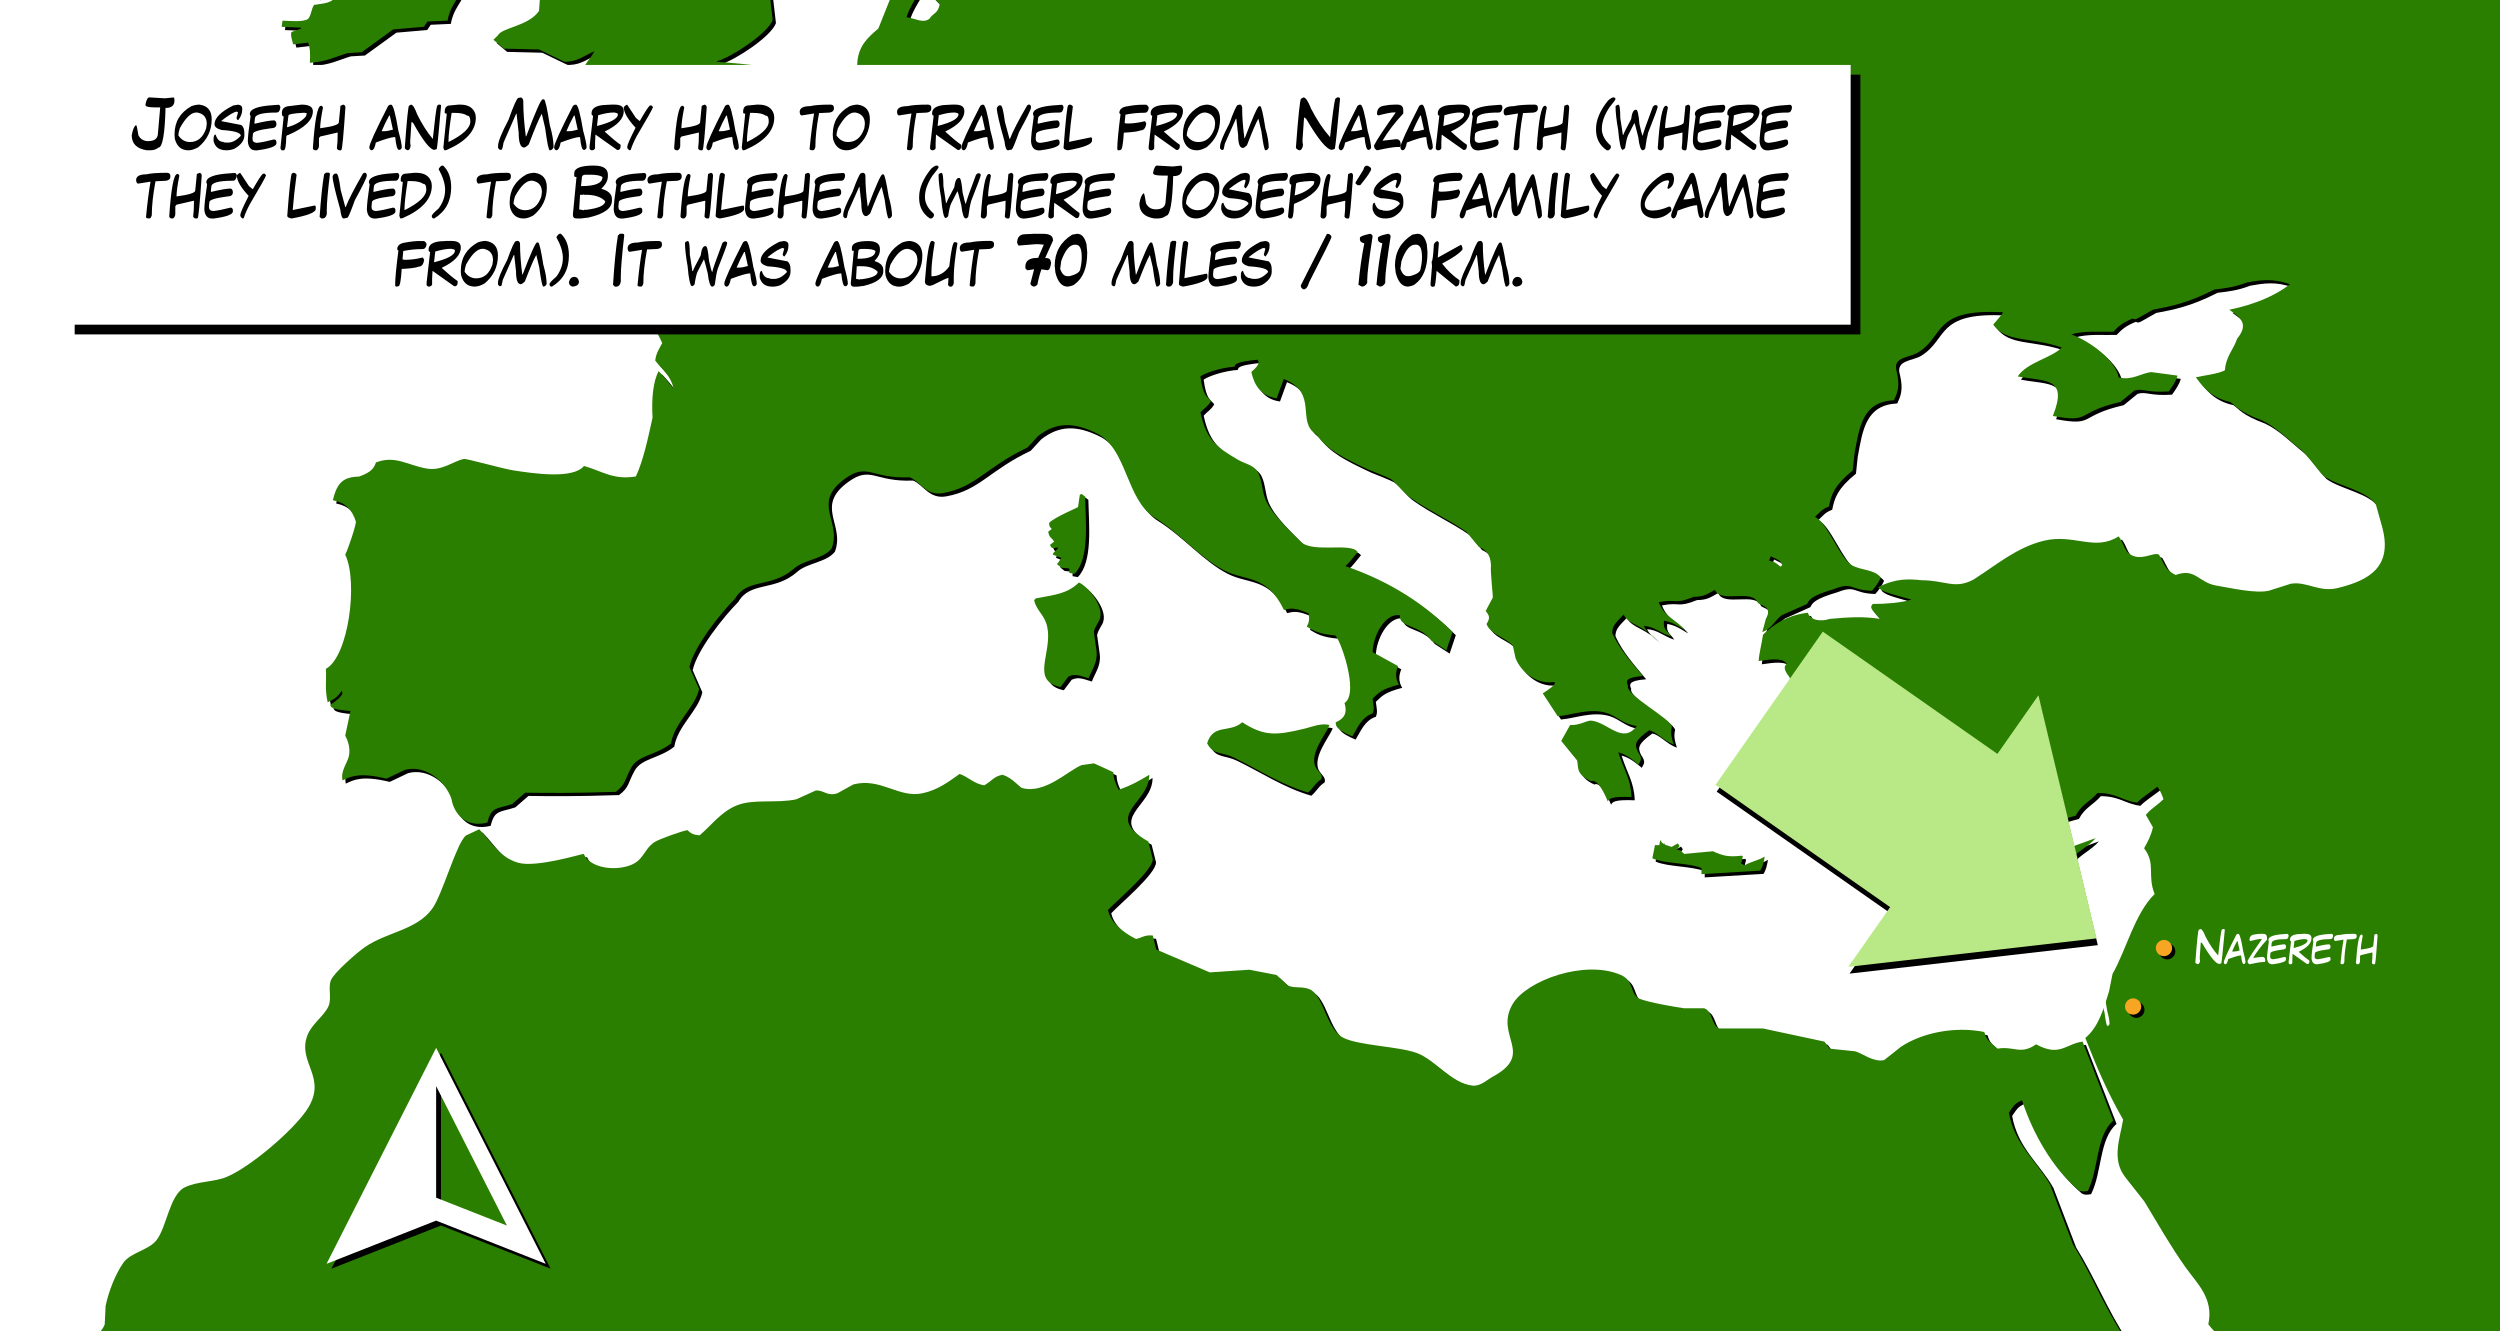
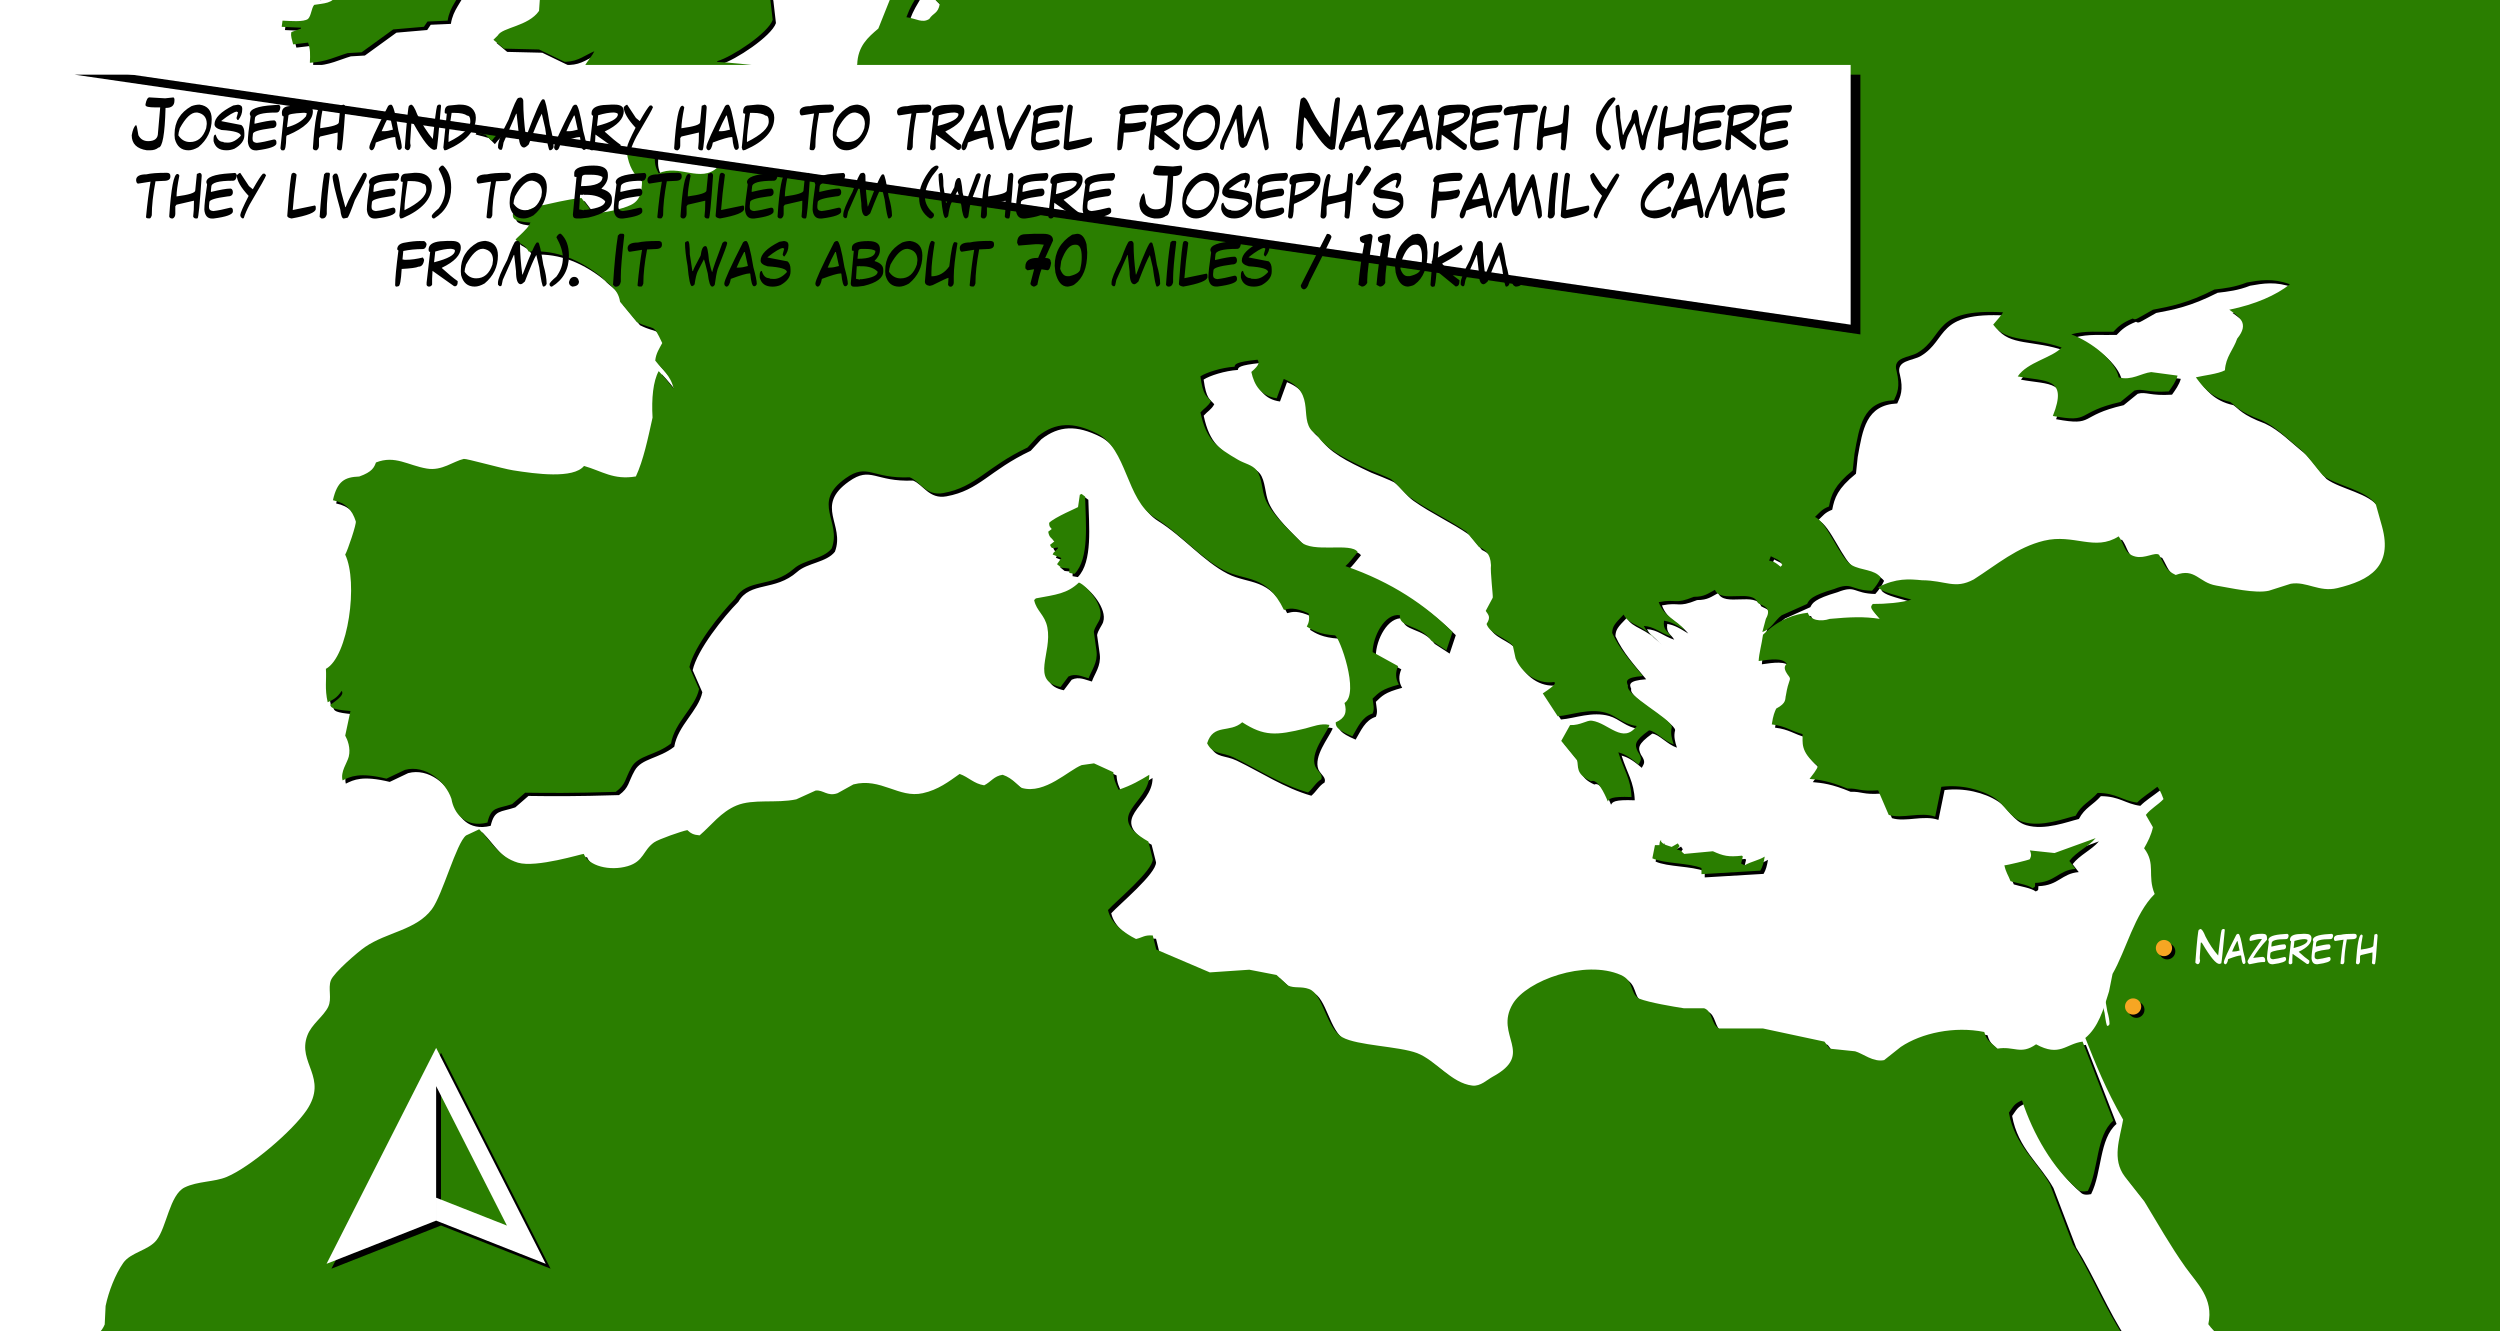
<svg xmlns="http://www.w3.org/2000/svg" xmlns:xlink="http://www.w3.org/1999/xlink" width="1540" height="820" viewBox="0 0 1540 820" style="background:#2D32FD">
  <title>story11</title>
  <defs>
    <path d="M743.61 612.718c-.752 1.016-.055.32-1.072 1.025-2.575 3.452-6.542 8.67-11.37 9.76-1.237-2.518-2.51-5.072-3.784-7.572-4.086.31-10.38 1.32-12.44-1.62-8.87-14.61-.14-14.32 6.476-22.74.348.21.696.38 1.108.56 1.622 5.57 4.25 7.46 9.17 9.74.927-3.26 2.108-11.57 4.335-14.08 2.51.2 5.04.37 7.55.58 1.557 9.65-.633 15.36-6.478 19.98.165.36.348.74.54 1.1 1.997 1.07 3.967 2.18 5.965 3.28zm-54.082-51.996c-13.743 1.245-25.02-.75-35.208.55-1.87 7.864-5.488 9.137-9.712 14.08-2.336-2.334-4.68-4.687-7.027-7.022 1.95-4.312 4.32-9.348 8.65-11.334 6.48-.733 12.96-1.456 19.46-2.17 6.38-2.417 7.96-10.942 12.96-14.613 4.7-1.245 9.37-2.518 14.1-3.79.54-.87 1.07-1.795 1.61-2.692.9.36 1.79.72 2.7 1.1-4.17 6.77-2.97 8.25-2.18 17.88-3.65 1.88-3.97 3.69-5.34 8.02zm1338.048 948.366c-7.686 1.062-11.397 4.22-16.225 5.97H1987c-8.677 1.502-19.085 5.576-30.244 3.772-8.383-1.318-12.002-5.274-18.406-6.995-12.075-.165-24.14-.375-36.234-.577-13.697-5.96-20.907-5.96-28.136-5.96-4.168-1.73-9.858-5.52-15.666-6.473-.037-8.277-5.937-12.004-8.072-17.845-1.896-5.072-1.51-9.86-2.757-13.532-17.847-5.86-26.77-2.48-35.163.513-.934 4.34-13.165 11.52-16.757 14.62-7.393-.78-10.8-6.16-16.738-8.13-10.73-3.59-19.66-3.28-28.65-8.65-4.03-4.85-7.997-9.76-11.927-14.58-7.687-5.52-21.026-4.71-26.523-12.47-4.645-6.58-13.56-21.66-16.226-28.65v-8.65c-2.39-5.7-10.93-11.94-14.6-17.83-6.47 2.48-17.29 3.41-20.52-2.7-1.52-1.86-1.74-4.63-1.65-8.12-8.44 2.89-7.78 8.36-12.44 13-5.63-.18-17.75.31-20.02 3.23.74 3.44 1.46 6.86 2.18 10.27-5.64 2.17-7.41 4.34-9.22 6.51 16.74 16.18 24.29 30.8 30.3 46.52 8.03 4.22 7.24 4.13 10.28 6.51 3.7 8.47 15.85 7.64 21.1 14.6-2.71 8.29-1.6 10.11-.54 11.9-3.87 9.58-1.68 10.38 1.07 19.47 7.11 11.2 12.42 24.16 16.26 29.21 5.15.45 4.92-1.64 4.3-7.6-4.16-10.09-1.09-29.52 5.97-34.59 8.86 6.45 10.42 26.84 10.3 29.23-.35 7.54-9.63 10.81-6.51 18.39 11.72 6.6 16.52 7.6 22.74 7.03 9.72-.36 36.96.06 43.26-2.17 10.31-6.38 11.66-5.52 14.61-8.11 1.97-3.76 4-7.55 5.97-11.35 8.19-10.5 16.89-15.06 26.51-22.7 3.76-4.87 7.56-9.75 11.34-14.61 1.45 9.58-.5 13.69-4.29 19.47 6.87 6.07 4.2 13.37 5.94 18.93 2.32 7.41 11.79 16.95 17.88 21.09 7.54 4.13 15.13 8.3 22.71 12.42 5.22 1.25 10.04-2.27 14.08.57 5.41 6.83 10.82 13.7 16.23 20.53 3.65 3.35 12.49 5.24 13.53 10.81-3.84 7.41-8.49 14.29-13.53 20.58-3.59 3.38-7.21 6.82-10.82 10.27-3.18 5.31-3.78 14.27-8.65 17.88-4.13 2.34-9.82-1.54-14.6.54-3.18 9.84-1.34 25.81-2.13 35.7-13.59.52-25.62 3.27-29.73 13.54-1.51 3.7-1.04 7.46-3.83 9.73-7.45 6.12-15.09.53-23.21 4.31-7.89 3.66-5.4 13.37-9.21 21.06-12.44 3.1-18.4 2.38-24.39 1.66-10.26 3.42-20.54 6.86-30.83 10.3-6.01 2.49-15.35 8.68-17.84 14.6-2.6 6.15-1.24 10.28-6.51 13.53-18.9 11.71-45.13 11.68-65.41 22.72-5.57 3.05-7.15 10.48-12.99 13.55-5.58 2.94-12.84-.57-19.48 1.61-9.78 3.22-18.34 11.32-29.18 14.58-6.95 2.13-17.41-1.27-25.44 1.11-4.85 3.97-9.71 7.95-14.6 11.89-14.39 9.25-38.93 12.53-47.04-4.86v-18.4c-4.44-12.1-11.52-27.57-14.06-42.19-.86-5.03 2.03-7.47 2.73-10.82-.93-5.77-1.86-11.52-2.73-17.29-3.39-9.47-12.7-23.16-20.01-29.23-2.92-2.1-5.75-4.3-8.67-6.47-7.58-15.53-15.17-31.01-22.74-46.54-6.28-7.64-19.46-9.17-25.43-17.3-4.3-6.14-8.64-12.26-12.95-18.39-4.51-12.24 1.27-28.08-4.33-38.93-5.56-10.09-11.2-20.2-16.74-30.29-8.63-8.36-20.41-11.1-27.59-21.08 3.44-15.92-6.95-25.14-14.09-35.14-9.43-13.3-16.58-26.13-25.38-40.59-4-5.03-7.96-10.1-11.9-15.12-8.3-10.88-3.06-23.49-1.12-35.19-10.68-18.57-16.99-34.41-23.28-50.29 8.03-6.71 11.12-17.24 14.6-28.67.71-3.63 1.44-7.21 2.17-10.81 8.36-14.55 13.53-36.95 25.94-49.21-4.75-11.52.92-18.38-6.51-28.17 2.2-3.87 4.45-8.15 5.43-12.97-1.43-2.52-2.88-5.06-4.34-7.58 3.13-3.97 7.46-6.11 10.86-9.74-1.66-4.69-2.73-6.15-3.78-7.59-5.24 4.05-9.3 6.51-12.48 9.74-9.31-1.23-12.6-5.85-24.32-5.96-4.67 5.38-9.97 7.13-13.53 14.06-6.8 1.6-20.9 7.27-32.45 3.83-8.1-2.43-11.08-10.56-17.29-14.61-8.47-5.53-20.94-8.53-33.01-7.03-1.27 6.13-2.54 12.26-3.78 18.39-9.05-3.21-20.19 1.55-28.62-1.09-2.18-5.05-4.34-10.09-6.51-15.14-11.59.84-11.75-1.33-18.95-1.09-11.74-4.9-17.53-5.42-23.31-5.96 5.23-6.66 5.07-7.41 4.86-8.1-10.98-8.91-8.89-14.38-9.19-19.49-7.64-2.05-9.98-4.86-18.94-5.97.86-5.78 1.81-7.76 2.72-9.74 6.73-3.53 5.31-6.02 5.98-8.16 1.54-9.63 3.29-9.35 2.11-11.36-4.13-5.21-2.88-6.67-1.62-8.11-2.51-3.8-9.93-2.72-17.29-1.66.31-5.14 1.88-10.21 2.69-16.21 10.29-10.04 19.82-12.6 27.6-13.54 1.44 4.64 7.81 5.7 13.54 3.78 12.58-1.15 21.1-1.53 30.84 0-6.52-7.11-5.84-7.28-4.36-9.19 7.75.03 17.66-.74 23.81-2.68-14.67-4.06-18.06-4.95-20.54-7.62 11.19-5.75 19.08-5.06 27.03-4.31 14.8.1 20.17 5.8 31.91-.51 14.39-9.2 26.58-19.78 43.24-23.84 18.51-4.44 31.27 6.74 46.01-2.68 3.8 4.89 3.18 10.67 10.28 12.44 5.89 1.48 12.14-2.93 14.6-1.1 3.57 6.02 3.63 9.35 10.26 12.44 12.06-4.52 14.17 4.69 24.9 6.51 8.9 1.47 24.14 5.08 32.49 3.2 4.48-1.43 9.01-2.84 13.49-4.3 9.79-1.64 17.5 5.38 28.66 2.7 19.99-4.813 34.31-13.273 27.59-37.88-1.25-4.463-2.52-9.023-3.79-13.53-6-9.16-23.72-11.424-32.46-17.833-4.22-4.56-10-13.06-14.07-16.27-7.49-5.94-14.88-13.74-23.81-17.87-14.51-5.42-15.94-9-19.47-11.33-12.26-2.61-17.32-10.13-21.11-15.14 4.81-1.16 13.72-2.08 17.905-4.34.5-8.41 5.21-12.57 7.55-19.5 7.69-9.42 1.44-13.3-4.86-17.81 16.02-3.26 28.84-8.935 37.33-15.665-10.63-3.96-18.58-2.52-26.51-1.11-7.38 2.9-13.7 3.63-20.01 4.34-16.575 8.48-27.25 10.45-37.86 12.44-10.79 6.06-10.55 6.51-12.43 5.42-6.34 2.54-8.76 4.76-11.92 8.12-9.19.24-17.212-.8-25.943 1.62 12.28 4.6 27.14 16.02 29.24 26.523 7.97 2.13 13.84-2.6 20.01-3.27 5.41.73 10.82 1.44 16.22 2.17-.95 3.64-3.433 6.96-5.403 9.74-13.54.92-15.97-2.05-21.12-.55-2.89 2.35-5.75 4.69-8.64 7.03-28.2 6.46-17.38 13.14-41.66 8.64 9.65-24.137-4.62-21.13-21.63-24.35 5.79-8.815 21.41-11.516 27.05-17.84-19.68-6.806-33.91-2.72-42.17-14.066 5.96-6.85 5.96-7.22 5.96-7.61-43.59-2.42-35.6 14.75-52.49 24.91-5.13 3.09-15.67 2.52-12.95 11.41 2.333 9.54.32 13.69-1.62 17.84-19.23.89-21.29 16.05-24.35 33-.35 3.42-.73 6.83-1.08 10.27-11.35 9.19-13.25 14.99-14.62 22.19-4.6 1.78-5.55 3.59-8.64 6.47 7.56 3.09 15.34 25.58 22.74 29.73 5.69 3.25 14.05 2.49 17.84 7.62-1.54 3.32-3.19 5.58-5.41 8.08-13.76-.306-11.7-5.69-23.25-1.09-14.23 4.17-15.49 6.67-16.76 9.23-5.21 2.34-10.44 4.683-15.65 6.98-4.22 3.1-6.33 8.483-11.917 10.31.7-2.697 1.46-5.44 2.17-8.127 4.05-7.09-2.01-7.96-4.9-9.75-3.312-9.14-22.84.605-26.482-8.1-4.26 2.223-6.27 4.274-12.97 4.3-12.42 4.98-10.23 1.05-21.66 3.28 3.47 9.32 10.957 10.73 16.22 17.33-7.27-4.63-9.87-5.35-12.95-5.93-.83 5.84 2.29 6.22 4.31 9.74-6.69-2.17-10.33-6.19-16.78-6.48 2.46 4.947 6.17 6.16 9.19 9.76-9.82-10.91-18.22-9.96-21.59-16.78-5.76 5.897-6.89 7.34-7.06 11.33 4.56 10.1 12.2 18.4 18.94 26.53-11.37.86-10.27 3.39-9.205 5.92-2.04 5.59 26.57 20.32 27.044 25.4-1.07 3.97 0 7.39 1.11 10.83-6.06-2.023-10.89-8.212-15.2-8.68-9.19 6.63-8.84 8.86-6.99 12.97 3.01 4.42 2.15 5.2.53 8.12-6.66-5.78-9.56-6.68-12.44-7.573 3.41 10.99 7.68 16.06 8.12 27.57-12.82-.53-13.74 1.1-14.6 2.72-2.03-5.1-6.51-14.32-10.3-12.44-9.983-4.53-7.49-9.22-8.664-12.96-3.22-3.957-6.49-7.95-9.72-11.91 1.82-3.24 3.59-6.49 5.44-9.75 6.55.252 10.23-3.16 13.5-2.69 10.2 1.47 19.02 14.66 27.59 3.27-8.83-1.19-12.36-6.258-18.956-8.15-10.46-2.99-20.99 1.41-29.73 2.15-3.083-4.67-6.13-9.36-9.212-14.08 8.49-5.59 7.77-6.33 7.05-7.028-10.79 1.67-20.39-6.05-23.81-14.61-.58-2.52-1.06-5.04-1.65-7.58-3.95-5.17-13.91-6.97-16.23-13.54 2.7-4.27 1.32-5.36-.51-8.08 1.46-2.7 2.89-5.41 4.32-8.106.31-.76-1.62-16.34-1.08-20.05-.37-7.75-3.97-9.55-7.56-11.38-2.556-3.06-5.07-6.12-7.58-9.19-11.523-7.92-23.342-13.07-34.62-21.08-4.313-3.095-7.75-8.4-11.91-11.4-.95-.695-13.58-5.804-14.06-5.93-16.16-7.57-25.56-12.44-31.92-21.63-12.67-7.72 1.81-25.31-20-34.11-1.44 3.99-2.89 7.96-4.324 11.89-9.64-1.3-13.86-7.9-15.65-16.21 5.58-4.686 4.69-6.12 3.788-7.53-13.7 1.41-13.88 2.84-14.08 4.3-8 .52-17.39 3.53-21.08 5.95 1.65 12.19 3.88 12.01 6.54 15.19-1.8 3.35-4.22 4.4-6.51 7.04 3.59 17.05 10.47 21.77 23.25 29.21 3.84 2.26 8.76 3.06 11.37 6.47 3.46 4.54 3.04 12.22 5.43 17.87 3.84 9.12 14.8 19.07 21.597 25.99 7.38 7.41 31.21.23 35.21 6.46-3.39 4-4.86 6.34-7.55 8.66 28.9 9.97 49.31 24.14 65.99 40.54-1.28 3.79-2.55 7.56-3.79 11.36-3.08-2.01-6.13-3.97-9.207-5.97-7.37-10.28-19.95-7.6-19.5-15.71-9.41-1.28-16.62 13.27-16.74 22.73 5.24 2.86 10.47 5.76 15.68 8.64-1.69 3.79-1.72 7.78.54 11.38-10.87 2.91-12.38 4.99-16.23 8.65.44 3.89 1.3 6.29 0 9.19-6.71 2.13-9.15 8.62-12.46 14.08-10.25-4.34-10.25-6.487-10.25-8.657 5.78-2.52 7.12-6.216 5.41-11.91 9.46-5.99-3.07-40.78-5.9-41.65-9.75-.7-13.535-3.08-17.347-5.41 1.32-2.46 1.84-4.63 1.09-8.13-8.68-3.96-11.88-3.04-15.16-2.14-10.73-22.21-23.6-17.52-36.78-24.32-14.67-7.56-27.11-22.71-42.73-32.455-17.92-11.17-16.88-42.5-35.7-51.93-14.44-7.23-25.28-6.95-36.27 1.61-2.15 2.36-4.31 4.69-6.48 7.05-25.75 12.22-31.46 24.32-51.95 28.08-10.64 1.94-14.26-7.27-20.57-9.72-23.54.99-25.85-9.1-39.48.56-21.48 15.2-2.25 26.4-8.64 43.27-5.18 6.64-16.97 6.8-23.25 12.43-13.79 12.15-28.9 5.7-36.21 18.43-8.99 9.03-25.5 29.71-28.16 42.16 2 4.52 3.98 9.03 5.95 13.55-2.33 11.34-15.12 20.46-17.29 33.55-9.49 7.41-20.04 7.12-24.33 14.62-4.19 7.34-3.27 10.44-9.71 15.18-27.28.87-41.51.7-55.77.52-2.7 2.35-5.41 4.69-8.1 7.04-9.34 3.12-12.8 1.35-15.18 11.36-13.63 3.47-20.71-5.73-22.17-14.61-3.77-10.94-16.13-21.2-28.67-17.84-3.78 1.8-7.56 3.58-11.343 5.4-16.86-4.08-22.19-1.29-27.043 1.08-1.41-5.45 2.78-10.62 3.8-14.61 1.322-5.33-.83-10.59-2.18-12.98 1.16-5.32 2.32-10.73 3.23-15.16-11.68-.92-12.05-2.33-12.43-3.79 8.5-5.78 7.75-7.22 7.055-8.65-3.06 4.57-5.38 5.49-8.65 7.04-1.93-8.38-.63-13.78-1.1-20.57 13.88-7.5 20.01-53.52 11.89-70.36 1.49-2.5 7.18-19.32 6.51-20.55-2.28-6.99-6.04-11.33-14.08-12.96 2.7-11.946 7.37-14.254 16.23-14.6 8.13-2.877 9.22-5.79 10.29-8.655 11.78-4.66 19.72 1.82 31.38 3.76 9.28 1.57 16.2-4.49 22.74-5.96 1.44-.32 23.88 6.024 30.25 7.02 14.02 2.23 37.23 5.38 43.8-2.68 11.09 3.15 18.08 8.81 31.94 6.47 4.62-9.92 7.4-23.23 10.27-36.25-.7-11.8.37-22.46 3.78-28.63 3.45 3.58 6.325 7.21 9.2 10.8-1.83-8.28-7.034-11.63-11.33-17.31.485-4.53 2.54-7.39 4.32-10.78-6.13-13.02-4.19-7.18-15.7-12.98-3.45-4.15-6.86-8.306-10.28-12.44-1.28-8.8-8.35-11.27-11.37-15.17-16.41-13.24-31.79-16.84-44.89-15.73-2.54-5.17-6.56-4.63-8.1-7.55 7.67-7.15 7.87-7.79 9.17-10.34-11.16-.68-10.99-3.07-10.81-5.4 7.69-.06 12.44-4.92 18.94-5.41 15.697-3.58 19.5-3.97 23.28-4.34 2.35 3.09 4.69 6.14 7.03 9.24 5.92.32 18.57-2.52 23.29-4.9 5.92-2.8 6.87-8.06 7.02-15.15-5.04-2.56-8.26-9.61-9.24-16.24 7.01.75 10.91 1.02 17.3 0-.63 5.55.2 8.13 2.17 11.91 12.2-6.04 26.07 6.25 36.24-3.78 2.256-13.57 15.21-11.45 24.88-17.86 8.49-5.55 4.33-17.39 7.6-27.55 3.97-2 7.94-3.97 11.89-5.96 13.91-3.62 18.57-6.66 23.28-9.76 6.48-2.54 13.87 3.32 18.403-2.13.33-11.4 6.64-16.78 13-22.186 3.21-8.13 6.48-16.25 9.72-24.35 10.76-.32 12.56 1.32 14.09 4.32-5.2 8.61-5.2 9.95-6.5 13.02 6.28.884 9.78 3.86 14.067 1.085 2.47-3.85 5.4-3.185 6.48-9.23-6.31-5.57-5.59-6.095-4.31-8.1-7.06-6.59-7.08-8.3-5.96-13.01 8.19-2.75 24.7-11.34 35.14-7.03 1.15 2.61 4.57 4.61 6.51 6.51.48-3.95-1.54-3.44-2.17-7.58 7.2-7.43 15.76-8.17 24.88-8.12 1.21 4.02 1.66 5.84 2.16 9.19 8.38-8.76 9.75-10 11.4-15.15 7.94-6.1 8.84-6.83 9.75-7.55-5.68-6.1-8.19-4.98-9.21-8.65 7.78-9.51 2.35-12.38 1.08-16.77-1.23-4.11.19-15.37-.56-20.55-10.62-2.35-12.05-3.098-13.51-3.79 1.81-4.63 3.85-6.86 6.48-10.3-.606-8.94-7.63-15.24-1.62-24.33 14.665.92 15.31-5.36 19.47-7.577 1.104 2.51 2.13 5.02 3.23 7.57 4.35-6.13 4.864-10.67 5.44-15.18 7.74-.23 15.88-1.22 21.594 1.64.09 4.31-.045 11.4 2.695 12.95 15.5 2.98 10.68 12.35 9.72 14.12-10.26 8.25-16.94 9.31-18.93 16.23-9.747 7.75-11.86 14.9-12.95 22.7 5.97 2.12 16.42 9.81 11.37 17.88 10.14.87 10.77 4.29 15.663 5.38 12.98 0 13.53 1.08 14.09 2.14-2.78 4.524-4.82 5.41-8.66 8.644 12.79 3.8 14.79 3.8 16.76 3.8 2.63-6.57 34.04-17.147 38.95-16.78 4.05 11.69 12.1 6.77 18.95 10.3.38 3.07.73 6.13 1.07 9.193 6.04 2.352 11.05 4.69 17.87 7.04-.07-4.94-.74-6.63-1.09-12.44 30.04-2.11 47.7-16.61 72.44-24.35 5.71-1.78 24.26-6.35 23.84 1.09 2.04 2.94 3.542 5.773 4.3 10.27 15.22 5.58 22.36-2.52 33-8.1.35-4.63.79-9.77 2.14-14.08 9.63.6 23.98 3.38 30.82-.56.47-3.58-.07-4.64-1.05-7.55-.88-9.29-9.58-39.79-3.78-51.95 2.68-2.17 5.4-4.34 8.05-6.51.22-3.77.41-7.56.6-11.35 2.89-3.62 5.755-7.23 8.64-10.827 9.6-.08 13.084-4.53 22.74-4.88 3.97 6.7 7.943 9.57 11.883 12.43 1.27 3.45 2.54 6.86 3.79 10.31 8.68 8.01 24.07 2.5 27.59-6.5-4.4-15.55 1.48-24.78 3.23-38.4-13.21 2.14-15.18.83-20.01-.53.19-4.88.38-9.75.54-14.6-6.7-3.54-6.67-6.6-8.64-11.9 13.65-6.51 18.71-10.7 25.97-14.61 13.88-2.33 18.02-1.41 22.15-.55 7.45-1.24 14.99-4.43 21.65-3.24 13.21 2.41 24.58 4.97 38.4 5.93 11.63-8.07 8.68-9.2 5.97-12.43 10.14-4.71 10.03-3.68 11.37-5.96 12.05-1.43 14.11-6.53 20.5-7.05 7.03 2.2 10.91 5.66 18.98 5.94-8.486-25.68-25.25-3.9-37.86-22.14.8-3.04 4.07-9.95 1.616-9.74-10.66 4.57-22.54 8.08-27.56 12.95-15.5 0-18.57-1.08-21.63-2.12-8.28 6.8-15.33 3.19-16.78 10.25-9.63.1-17.29.89-21.66 3.24-7.53.14-10.32 1.07-14.02 5.97-14.99-.24-25.66 5.43-31.4 1.09-3.67-1.53-5.37-4.02-7.02-7.57-11.72-4.9-11.51-7.07-11.34-9.21-24.21-9.37-26.3-19.69-23.24-35.72.7-3.44 1.43-6.86 2.16-10.3-2.92-4.47-5.78-9.03-8.65-13.53.96-6.22 2.67-10.36 2.7-18.4-4.88-15.125-.78-18.05 5.38-23.805 3.9-8.72 7.43-7.99 12.44-5.94 12.14-6.23 5.89-15.83 13.53-23.807 11.62-2.25 49.51-41.36 57.86-43.76 10.51-2.71 10.88-4.39 9.75-5.96-3.24-8.2-1.47-15.24-2.7-18.42-14.93-4.97-18.27-9.49-24.87-14.64-7-.14-24.09 3.87-25.97 2.69-4.33-2.87-8.65-5.78-12.99-8.65-9.79 4.72-10.08 15.28-17.83 21.09-6.57 4.95-9.118-.7-15.68 8.14 1.94 2.48 5.73 5.55 3.78 8.64-2.04 4.4-8.5 9.37-12.95 11.333 3.85 6.19 9.02 8.56 11.9 13.02-10.19 6.052-10.7 15.34-16.73 22.715-8.47 5.75-16.97 11.53-25.41 17.3-11.43-1.13-11.46 3.84-15.71 7.05-8.99 6.74-12.12 6.72-18.9 16.23-10.14 3.53-8.44 7.46-9.75 9.75-1.81 2.34-3.62 4.68-5.43 6.99-8.11 9.7-3.37 12.31-8.11 27.06-8.16 10.5.1 32.39-3.8 35.7 6.66 1.24 8.67 3.64 11.94 4.89 10.04 7.95 16.84 15.26 27.59 16.77 1.85 6.69 5.78 7.13 5.94 15.17-6.98 2.79-24.35 16.66-31.38 12.97-5.5-2.88-28.18-10.44-31.39-7.02 9.95.23 14.4 10.3 23.8 11.92 8.99 1.5 15.12-7.3 23.83-3.82-7.45 8.5-10.68 10.46-11.88 16.28-5.41-2.72-5.41-5.43-5.41-8.12-7.24 2.74-1.21 16.72-16.25 14.05-5.59 3.44-10.65 3.61-15.69 3.82 1.13 5.465 14 20.97 5.96 27.03-4.2 7.02-2.92 7.6-1.65 8.11-1.5 3.71.84 6.37-.55 8.65-1.587 3.67-3.93 6.475-4.88 11.345-.19 3.44-.35 6.85-.55 10.29-5.07 9.17-10.1 18.37-15.17 27.57-13.243-3.39-18.73-2.66-28.13-2.72-9.31 5.93-10.46 9.99-12.43 15.12 2.08 3.27 4.74 4.86 1.65 7.59-13.3.77-22.33 5.98-35.17 3.23 1.01-5.01 2.95-6.19 4.347-11.34-6.056-4.57-10.004-11.9-13.53-18.96 5.22-4.14 5.06-5.59 4.87-7-1.957-11.83-10.47-17.48-14.6-31.42-4.025-10.53-6.8-12.75-10.82-17.81 1.58-3.99 4.45-10.02 3.753-14.1-9.74-4.12-11.34-3.96-12.97-3.77 0-6.32-.44-18.82-4.876-21.1.98-4.165 3.19-5.355 2.7-9.75-10.45 3.415-10.678-2.4-15.18-8.65 2.02-2.8 2.102-3.58 1.1-7.57-4 10.82-5.558 17.68-10.82 21.643-16.68 3.06-16.71 6.16-20.01 9.2-9.55 8.8-21.12 14.74-30.26 23.81-5.78 2.93-23.73 5.23-29.76 3.77-9.17-4.89-8.09-5.93-7.02-7.03-9.75-2.45-15.47-6.73-25.947-9.75l-4.89-9.74c1.92-3.6 3.46-5.49 2.17-9.75 8.57 1.16 10.99 4.02 14.03 5.96-2.74-5.52-1.49-4.25-5.37-7.02 2.68-5.59 5.95-7.41 9.19-9.212-5.56-4.73-3.66-5.86-2.17-9.2-2.35 2.17-4.69 4.34-7.02 6.48-13.17.9-13.34 1.83-13.53 2.72-3.43-4.15-4.18-6.67-4.87-9.23 2.18-2.51 4.32-5.01 6.48-7.53 14.027.92 17.18-.64 19.496-3.8-12.08 1.59-13.32.52-14.61-.54 6.31-4.08 7.46-7.15 8.13-11.9-9.446-.95-14.43 2.84-18.937-3.79 3.29-3.26 7.31-6.81 10.8-9.74-6.99-1.41-9.46-1.94-12.96-4.37.85-9.662 3.87-10.66 8.66-14.542-5.58-3.1-6.32-6.39-9.24-10.34 3.18-4.96 1.17-11.47 3.24-17.84 5.59-.38 11.17-.71 16.76-1.09-3.07-4.02-7.04-5.19-9.21-8.13 9.4-7.27 13.13-14.17 21.6-10.79 6.66-2.46 5.75-4.73 7.58-11.93 9.21.67 17.34 5.83 22.72-.54-6.21-1.02-12.09-3.67-13.53-9.72 13.9-2.766 24.09-3.05 31.36 0-.25-8.92 12.14-25.21 18.93-20.57 9.36-4.78 16.74-6.36 20.04-11.92.56-2.89 1.1-5.77 1.62-8.65 3.81-8.02 18.5-19.96 26.51-23.786 12.96-2.19 12.44-3.78 11.9-5.4 6.85-6.03 10.93-13.62 17.29-20.04 10.12-3.25 9.92-7.01 9.75-10.8-.14-11.15.17-22.7 14.09-19.48.51-3.623 1.09-7.202 1.61-10.81 7.89-7.59 3.58-9.182 0-13.55 1.79-2.85 3.61-5.75 5.41-8.642 5.59.28 9.66-.2 15.18-.52-1.81-3.65-3.61-6.71-5.43-9.77 7.92-4.34 21.98-6.03 24.88-12.45.51-6.95 1.74-10.59 5.43-13.53 12.89-1.08 14.9-1.89 19.46-3.28-2.56-5.1-4.53-7.46-3.742-9.74 5.37-1.94 5.78-8.13 11.33-8.645 2.62 4.07 4.25 5.23 8.13 7.562 3.26-3.44 4.86-5.75 6.5-8.09-.89-3.99-1.81-7.96-2.71-11.91 5.62 1.18 11.57 1.06 14.61-3.25-4.9-7.79-3.27-9.58-1.63-11.39 9.66-3.1 6.8-8.86 12.42-12.97 10.63-7.84 13.2 3.61 18.41-17.3 17.895 1.27 20.396 7.03 31.89 8.1 4.17-6.98 9.58-22.59 16.74-26.508.66 8.48-.37 14.19-1.62 20.03 6.34-4.72 10.66-10.75 12.99-19.47 9.72-1.1 13.2-4.89 17.305-11.37 5.23 3.63 8.85 6.69 12.44 9.75 8.62-30.27 16.53-15.19 32.44-7.02 2.32-7.492 8.42-19.55 14.61-23.25 22.564-13.202 26.41-20.2 50.35-18.412-8.64 11.23-18.505 13.14-18.386 34.11 9.92-13.37 25.45-27.63 37.3-35.73.38 7.97.7 15.89 1.1 23.81 11.14-5.23 17.24-13.69 21.09-25.94 6.71-1.23 16.254-4.53 20.55 1.08-5.87 8.45-7.31 12.81-10.8 23.84 11.59-7.72 17.25-15.27 23.24-20.57 10.35 3.07 16.36 9.7 25.39 13.55 4.34 1.85 10.68-.32 16.23 1.61 7.2 6.31 7.38 8.3 7.61 10.3-10.5 10.53-30.17 8.27-50.32 8.11 6.37 8.1 18.16 10.16 23.81 18.92 12.77-.88 21.66-4.11 31.37 2.17 17.12-6.86 22.39-9.916 27.6-12.955.38 17.98 14.17 20.78 29.73 23.78.37 3.95.69 7.92 1.09 11.91 22.91-4.89 38.23-3.8 53.54-2.75 9.22 3.24 18.39 6.51 27.62 9.75 5.74 1.82 11.54 3.62 17.32 5.44 10.28 8.64 20.5 17.29 30.83 25.94 10.79 3.25 21.6 6.48 32.45 9.76 10.16 3.32 20.35 10.64 28.11 16.74-.45 11.54.6 14.73 6.51 20.57.4 15.47-10.53 22.07-20.01 29.2-44.81 33.74-113.21 1.92-155.81-10.8-5.93-.91-11.88-1.84-17.88-2.7-7.66-4.31-10.357-21.44-29.22-11.91 9.99 9.23 19.27 20.646 30.84 28.14 7.01 4.51 20.38 5.75 25.97 11.89 7.94 8.67 4.45 21.85-5.94 24.92.69 7.044 14.69 42.97 18.38 44.89 7.28 3.694 18.38 1.61 24.923 4.89.86 3.18 2.89 7.97 5.4 9.74 4.48 2.8 11.74 1.27 17.84 2.69 13.71 3.18 34.99 4.704 22.17-17.87-4.54-.627-11.4 1.52-16.22-.56-5.53-2.337-15.95-14.047-16.25-19.47 4.52-4.13 4.23-10.73 12.99-10.79 14.54 9.03 32.85 17.41 51.353 22.706 8.07 2.31 14.03-.95 20.04-1.62 18.92-12.28-2.81-22.65-3.25-37.36 14.35-17.71 45.7-15.67 56.213-37.84 19.68-2.31 34.042 14.99 48.132 15.67.58-4.17 1.09-7.2 1.68-10.29 5.18-16.44 9.44-14.41 2.69-34.59-6.24-.95-10.12-3.32-12.975-7.59 5.44-7.95 9.73-14.81 14.08-21.67 3.3-14.72-11.75-16.05-10.26-28.66 7.02-1.81 11.44 1.156 18.36 2.69 8.3-.69 16.63-1.44 24.9-2.14 11.6 2.236 21.31 22.21 25.97 31.91-19.34.74-39.79.2-43.27 17.295 17.15 13.31 24.47 26.97 53.534 21.1 4.89-.88 9.75-1.816 14.61-2.7 7.686-5.53 4.44-23.75 11.87-29.73 4.35-1.25 8.67-2.52 12.99-3.79 17.69-7.3 37-15.63 56.27-23.26 11.33-4.685 22.7-9.345 34.04-14.07.89 2.904 1.82 5.806 2.68 8.654 23.21-3.55 4.92-20.68 37.377-20.556-.72 6.26-2.14 11.74-2.16 20-11.3 3.93-11.93 4.95-11.9 9.21 12.9 4.36 16.48-1.34 31.91-1.62 10.86.57 10.6-10.92 18.38-14.07 7-2.84 21.86-5.26 30.84-2.69 4.99 1.42 11.47 6.9 20.01 4.34 3.62-2.89 7.2-5.79 10.82-8.64 14.02-10.68 23.28-9.69 38.41-2.73-2.52 3.24-5.06 6.52-7.59 9.75 2.12 6.03 10.33 11.69 18.39 7.56 1.16-2.753 2.53-9.6 4.32-12.43 14.67-2.05 24.04 1.667 24.93-17.31-5.25-6.65-10.49-13.33-15.695-19.99 6.36-3.95 9.36-10.87 16.228-12.45 14.94-3.44 43.61 4.66 54.1 7.57 48.7 13.59 29.67 1461.15 22.85 1446.91zm-932.377-451.27c-1.44-.724-2.93-1.456-4.35-2.17-.37.924-.69 1.822-1.09 2.69 3.55.633 4.88 1.942 7.02 3.792.38-.348.73-.696 1.11-1.108-.89-1.666-1.02-2.197-2.7-3.204zm686.35 2.206c-2.35-3.635-3.08-13.633-4.35-18.412-8.5-.513-15.79.842-23.22 2.142-1.81 6.74-.42 19.877-2.76 25.948v-1.062c-1.82-3.022-5.34-7.243-6.48-9.76.18-1.64.35-3.26.56-4.88-1.07-.55-2.17-1.1-3.24-1.658-1.86-3.763.36-7.022-1.62-10.254 2.16-5.164 5.17-11.893 8.08-17.314-5.95-6.162-12.42-4.413-20.01-5.374-1.49-3.91-4.42-7.435-7.57-9.75h-7.59c.5-14.11-8.99-18.166-11.4-31.378-4.3-.64-12.4-2.05-15.63-4.312v-7.023c.54-.558 1.05-1.108 1.62-1.62 10.42-.568 23.5 5.4 28.65 1.62-.55-.696-1.07-1.456-1.63-2.188-4.28-1.23-7.46-3.7-9.75-7 1.62-4.79 3.99-3.47 6.51-6.5 1.07-2.88 2.16-5.76 3.23-8.66 4.69.15 5.47-1.6 8.65-2.14 11.74 1.09 23.45 2.14 35.2 3.25-.21-.35-.4-.7-.57-1.11-3.8-1.06-9.44-3.16-9.74-8.11 7.94-10.56 11.04-14.2 7.05-28.15 1.44-1.44 2.86-2.89 4.29-4.32-1.25-2.17-2.51-4.34-3.78-6.5-4.87-1.1-9.72-2.14-14.58-3.21-3.13 1.09-4.77 5.68-11.37 4.3-6.19-1.33-9.72-6.94-17.85-7.59-14.61-1.12-24.14 13.31-35.19 16.79-3.41.16-6.83.35-10.27.51-7.01 2.67-9.75 11.06-18.39 12.99.05 3.44-.26 4.26-1.65 5.92-1.24-.7-2.53-1.44-3.77-2.14-6.82 3.93-14.89 10.78-23.82 6.47-.38.52-.69 1.09-1.08 1.63-2.44 7.81-4.95 16.53-10.29 24.34-2.69 3.96-9.34 4.49-9.74 10.82v2.68c1.18 2.9 4.88 2.2 7.58 3.8 8.52 5.06 9.66 14.69 9.75 24.34h.57c.9-3.23 1.79-6.49 2.69-9.74h2.17v1.63c-3.13 8.04-6.54 19.63-1.65 26.52 4.31 2.43 1.12 5.21 3.79 9.16 1.24.35 2.54.73 3.81 1.11 5.36 4.75 7.68 12.41 11.87 18.39 1.62.53 3.25 1.1 4.87 1.62 4.48 3.56 10.06 11.13 13.53 15.7 2.43 3.19 1.26 7.15 3.23 11.35 1.68 3.58 5.55 7.28 8.1 10.81 4.36 6.16 15.81-1.65 20.54 9.19.19.9.36 1.82.54 2.72h-.54c-22.89-9.68-24.86 14.38-23.81 28.68-2-.42-2.07-.24-3.76.55-.59 2.51-1.1 5.03-1.68 7.53-.53-.35-1.07-.68-1.62-1.09-.52-2.33-.73-2.52-2.16-3.77-.53.37-1.07.73-1.62 1.08.02 14.25-9.29 30.71-4.86 47.61 8.38 2.84 19.59 5.36 29.75 8.07 9.37 25.34 46.3 22.76 72.98 16.77 7.46-1.64 18.67.26 23.81-3.78 7.12-5.59-.61-27-2.12-35.7-.32-1.57 1.59-5.82 1.62-9.23.03-7.27 4.47-12.7 3.24-17.3-2.48-4.87-7.75-5.59-9.75-11.36-5.14-.97-7.22-1.9-10.81.56v-3.8c.89-1.23 1.84-2.52 2.7-3.75 3.8.35 7.59.69 11.34 1.04v-1.62c-2.3-.67-4.71-1.83-5.89-3.8-.4-1.07-.72-2.17-1.1-3.24 1.27-1.62 2.54-3.21 3.79-4.9-7.03.15-15.04 1.31-18.4-.51-2.86-8.31-1.9-25 3.79-31.37 1.45 2.87 2.89 5.77 4.31 8.67 4.64-.64 5.12-.44 9.24.54.35-1.46.71-2.9 1.06-4.31 1.1.34 2.18.67 3.2 1.06.24 1.99.41 3.98.58 5.96.38.16.69.37 1.09.55 2.87-.9 5.73-1.83 8.66-2.7 3.31-.58 3.52 2.08 5.95 1.06-.73-2.14-1.48-4.31-2.17-6.48 3.43.69 3.52 1.99 7.02 2.7 2.6-1.22 3.52-1.72 4.83-4.31-4.22-8.8-12.7-9.21-16.64-15.16zM441.79 750.594v.514c5.24.256 24.26 1.94 25.414 2.69h1.07v7.61c-4.103.96-11.05 2.527-11.37 7.544-8.785-.805-10.983 4.203-17.296 5.42-5.24-.705-10.426-1.41-15.666-2.17-3.62.89-7.24 1.823-10.82 2.71-2.74-.512-3.987-3.286-8.128-2.71-7.192 1.072-14.402 2.17-21.603 3.233.35 1.245.7 2.517 1.11 3.79-15.83-1.41-20.32-3.122-37.31-1.09-.56 17.04-8.67 12.608-17.87 7.563-2.19 1.474-4.25 2.903-8.12 1.108-7.55 2.6-13.97 7.123-18.36 12.992-1.24-1.245-2.51-2.518-3.77-3.79-2.7-.733-5.43-1.41-8.1-2.17.17-.348.33-.733.51-1.1 9.98-3.01 28.65-15.454 29.73-27.045 6.48 1.07 5.09-2.463 8.13-5.97 9.5-4.44 18.11 2.298 29.22-.54.29-6.162 5.11-9.55 7.57-14.613-5.63 2.326-9.69 6.126-17.29 6.483h-1.11c-5.2-2.518-10.45-5.027-15.69-7.572-7.2-.18-14.41-.34-21.61-.52-2.16-1.83-4.33-3.62-6.49-5.45.93-.86 1.81-1.78 2.71-2.68 2.72-5.03 18.8-5.55 25.4-15.12.17-4.75 1.38-10.5-.53-13.55v-1.09h-11.37v-.52c6.29-12.59 23.35-14.41 41.66-14.6v-.55c-5.39-10.74.67-16.96 1.06-30.28h-.51c-3.09.55-6.13 1.1-9.22 1.61-2.88-3.38-5.41-4.7-7.55-9.16 1.47-7.31 6.45-10.32 10.3-15.19-15.38-3.99-10.99 2.04-22.74 2.72-3.2-.89-6.48-1.82-9.75-2.72-.39 3.28-1.24 3.94-3.24 5.44-4.32-1.06-8.64-2.16-12.96-3.23 1.27-8.36 13.15-18.51 10.26-23.8-3.62-1.88-5.08-6.02-4.31-10.82 3.11-.95 4.8-2.52 6.48-4.85-.52-2.35-1.09-4.68-1.62-7.04h-2.17c-5.97 4.97-12.99 9-20.01 12.99v-1.09c-4.03-8.04 4.8-18.34 7.57-25.95-2.16-1.42-4.31-2.87-6.47-4.3-.17.33-.38.7-.55 1.06-2.19 2.87-3.49 4.95-6.48 7.04-1.8-.91-3.62-1.81-5.41-2.7 1.06-1.82 9.75-17.3 9.75-17.3-.72-3.44-1.48-6.85-2.18-10.26 1.34-1.94 4.92-1.77 6.49-4.34-2.34-2.69-4.68-5.4-7.03-8.12 1.33-2.64 2.7-5.13 5.95-5.93 3.8 1.32 6.57 1.82 10.85 1.62-2.16-4.33-4.34-8.64-6.48-12.98 3.44-1.08 6.83-2.15 10.26-3.25-1.62-2.51-3.24-5.03-4.86-7.55 1.61-2.17 3.24-4.32 4.86-6.51 3.27 2.01 6.48 4.01 9.75 5.96 10.1 2.82 23.6-8.17 34.62-3.77 1.69 3.23 3.56 3.23.53 5.94-6.08 11.61-26.16 9.79-27.59 26.53.57.7 1.1 1.46 1.62 2.15 13.85.08 44.45-4.02 53.01 2.16 1.19 2.55 2.19 2.18 1.1 4.34-4.57 11.92-11.24 35.93-28.14 36.21.2.35.37.7.55 1.11 2.88 1.63 5.78 3.23 8.64 4.89-.35.18-.73.34-1.09.51-4.57 5.7-16.06 6.74-26.49 6.49.17.37.33.71.54 1.1 14.04 5.84 14.78.05 25.95-.52 6.9-.38 24.4 14.4 27.04 18.9 3.35 8.74 2.25 18.31 8.1 25.44 3.18 3.82 8.31 1.76 12.98 4.3 4.13 5.42 8.29 10.82 12.44 16.24 2.93 4.28 1.99 17.15 2.17 17.29 11.14 12.12 17.95 10.02 6.48 27.06 2.86.58 5.78 1.09 8.64 1.64 8.37-11.75 24-3.09 31.41 2.7.53 4.71 1.07 9.36 1.62 14.06-2.71 8.07-25.02 22.82-34.12 25.43zM292.5 608.854c1.438-.348 2.895-.732 4.333-1.09.347 2.912.695 5.778 1.1 8.644-.927 1.062-1.815 2.15-2.722 3.232-.89-.165-1.78-.376-2.68-.55-.75-3.955-.72-6.125-.02-10.236zm1.09 46.548c-5.085 8.753-8.795 10.346-19.496 13.532 4.6 6.364 13.393 26.9 10.306 37.31-1.905 6.345-7.265 10.365-8.657 19.465-4.16.18-8.292.34-12.424.55-.74 1.1-1.49 2.17-2.18 3.24-6.3.55-12.61 1.1-18.94 1.63-6.48 4.69-12.96 9.39-19.43 14.08-2.92.17-5.78.35-8.65.51-6.85 2-13.07 5.38-23.24 5.96.22-5.18.35-8.33-1.11-12.43-3.09.33-6.13.68-9.2 1.09-.64-3.03-1.67-4.79-1.09-7.58 1.96-.69 3.95-1.45 5.92-2.15v-.55c-3.96-.17-7.93-.35-11.88-.54.17-1.25.35-2.52.51-3.8 4.6.18 12.98.99 15.71-1.06 2.05-2.06 1.99-6.43 3.78-8.65 5.7-.99 12.03-.76 13.53-6.49-3.95.56-7.92 1.1-11.91 1.62.37-.35.72-.72 1.1-1.06 1.09-1.63 2.16-3.28 3.24-4.89-1.43-2.2-1.74-1.4-1.11-3.25 3.07-6.95 7.01-5.13 14.06-8.11-.53-1.45-1.11-2.89-1.62-4.34-4.28 2.49-24.87-1.22-29.21-3.23 1.1-1.46 2.16-2.91 3.23-4.34-.73-.7-1.42-1.46-2.17-2.15 2.51-.56 5.02-1.11 7.54-1.65-.97-5.68.08-5.08 3.26-8.66h-1.09c-3.3-3-5.99-2.4-10.82-1.09v-3.21c1.51-5.59 3.27-8.34 7.03-11.4 8.66 3.23 21.01 3.49 31.94 4.34-.99-2.01-1.69-3.63-1.63-5.42 5.73-1.65 9.21-3.73 11.33-9.22h-15.67c.56-.7 1.07-1.41 1.62-2.17 2.18-.52 4.34-1.09 6.5-1.62 2.95-10.96 6.8-16.23 19.43-17.31 1.22 4.31 3.25 6.41 8.65 6.48 10.05-4.25 26.1-6.8 34.08-1.09 2.92 9.03 7.2 17.05 8.73 27.59zm384.003 438.663c-.706 2.216-3.207 5.054-3.784 8.122.57 3.955 1.11 7.928 1.65 11.865.87 7.215-3.15 11.857-4.86 16.774-4.07-1.044-7.89-3.278-12.43-1.108-1.65 2.17-3.25 4.34-4.87 6.482-18.72-3.873-4.98-20.82-8.13-36.76-1.54-7.82-6.66-9.898-8.13-16.783.37-.34.71-.714 1.06-1.062 12.53-2.325 19.29-2.902 26.51-9.76 4.69 1.75 15.62 14.164 12.95 22.23zm-13.532-68.686c.39-2.53.74-5.06 1.11-7.6.38-.17.73-.35 1.08-.52.72.51 1.44 1.09 2.17 1.62.35 15.9 2.8 38.14-6.48 47.61-1.1-.19-2.16-.35-3.23-.56v-2.7c-1.62-.17-3.27-.35-4.89-.52-.89-.73-1.78-1.46-2.69-2.17.91-1.25 1.81-2.52 2.69-3.79-1.78-.74-3.62-1.45-5.4-2.17.18-.35.35-.7.55-1.06.89-.92 1.82-1.81 2.7-2.7v-.55c-3.67.25-3.67 1.1-4.85-1.65.89-.69 1.81-1.41 2.7-2.14-1.84-2.27-3.23-2.24-3.81-5.96.72-.55 1.48-1.1 2.16-1.64-1.53-1.75-1.5-1.66-1.61-3.8 3.33-3.47 17.71-9.45 17.84-9.73zm149.85 167.67c-3.32 1.88-5.15 5.69-8.12 8.12-16.66-4.77-30.89-14.37-45.98-21.64-7.33-3.49-12.53-1.41-16.22-8.66 3.85-12.41 13.88-6.04 21.63-12.96 13.4 8.65 20.74 8.29 38.96 3.79 4.34-1.11 9.63-3.33 14.62-2.17v.57c-2.55 5.78-11.74 16.78-8.66 24.88 1.59 3.35 4.95 4.91 3.8 8.04zm273.16 47.61c-.58 3.58-1.27 6.23-2.71 8.65-12.09.71-24.16 1.43-36.25 2.17v-3.79c-8.14-3.27-22.89-2.61-30.27-5.97.52-2.69 1.07-5.43 1.62-8.13h2.72c.23-2.18.17-2.08 1.06-3.21v1.05c1.77 2.1 3.62 2.24 6.51 3.26 1.28-.7 2.51-1.44 3.79-2.17.38.57.7 1.09 1.07 1.66-.54.67-1.07 1.43-1.64 2.13 3.18.57 2.61 1.06 4.35 2.72 5.95-.55 11.88-1.11 17.84-1.66 6.33 2.87 9.54 3.67 17.89 2.72.2.18.36.35.54.53-.34 1.44-.69 2.88-1.07 4.31.73.37 1.49.71 2.16 1.09 4.18-2.4 8.57-2.98 12.42-5.38zm178.47-2.17c8.48-3.08 16.95-6.15 25.4-9.21-4.66 5.44-11.72 8.27-16.22 14.06 1.28 1.62 2.55 3.23 3.79 4.88-10.49.78-12.48 8.33-24.86 8.65-.23 2.83.35 2.17-1.62 3.27-3.04-2.26-9.68-3.1-13.53-4.34-1.42-3.71-2.81-5.19-3.8-9.76 1.14.09 15.17-3.29 15.69-3.79 1.05-2.05.89-3.46 0-5.4 5.12.51 10.17 1.09 15.18 1.62zm-1063.35 94.65c2.42-4.98-.25-11.29 1.62-16.24 1.82-4.77 16.56-17.44 21.07-20.56 13.55-9.26 31.43-10.3 41.15-23.26 6.64-8.89 15.06-40.82 21.07-45.45 2.7-1.28 5.42-2.53 8.09-3.8 7.65 7.56 12.04 17.04 23.85 20.57 11.21 3.36 39.91-5.62 40.56-5.41 2.95 7.43 15.97 10.78 27.06 7.55 10.01-2.96 9.4-9.76 16.23-14.62 2.77-1.97 17.24-7.01 20.53-7.58 2.09 1.99 3.67 2.92 7.55 3.24 7.33-6.28 13.08-14.39 22.74-18.4 10.24-4.25 24.45-1.18 36.79-3.79 3.96-1.8 7.93-3.62 11.89-5.4 4.65-.64 7.29 3.85 13.54 1.62 3.25-1.79 6.52-3.63 9.75-5.41 16.94-4.38 27.99 8.7 42.75 5.41 9.49-2.08 16.07-7.18 22.71-11.87 5.55 1.91 8.64 5.99 15.12 7.01 4.26-2.15 6.01-5.73 11.4-6.49 6.65 2.22 9.83 7.52 11.88 8.13 14.2 4.01 28.7-10.99 36.78-14.09 2.53-.35 5.07-.69 7.59-1.08 3.97 1.82 7.96 3.63 11.91 5.45.15 4.68 1.74 7.38 3.23 10.82 8.1-2.73 13.5-5.96 18.93-9.24.13 17.96-29.21 24.75-.58 41.12.89 3.61 1.82 7.21 2.72 10.81.15 7.06-22.56 25.85-27.59 31.4 1.83 8.39 10.36 14.4 17.29 17.84 4.38-1.07 5.08-2.54 10.3-2.17.7 2.93 1.45 5.79 2.14 8.65 10.99 4.68 22.01 9.37 33 14.09 8.1-.58 16.23-1.11 24.35-1.65 5.54 1.07 11.16 2.17 16.74 3.24 2.35 2.17 4.68 4.34 7.05 6.48 4.03 1.91 8.01.35 12.99 2.17 8.89 3.26 10.41 24 20.54 29.74 9.13 5.14 34.75 5.49 46.01 9.74 11.42 4.34 21.05 18.5 34.03 20.01 4.99.62 9.26-3.7 12.44-5.4 26.67-14.42.79-25.2 12.44-44.89 8.62-14.55 44.59-27.48 66.52-17.88 8.57 3.74 5.43 11.33 11.36 14.61 6.31 2.48 21.03 4.91 27.63 5.94h12.43c5.39 1.84 4.25 10.22 9.2 12.44H1086c12.653 2.7 25.26 5.42 37.856 8.1 1.09 1.43 2.16 2.9 3.27 4.34 5.185.51 10.425 1.09 15.63 1.62 4.73 1.31 11.14 6.87 17.874 5.43 3.434-2.72 6.833-5.43 10.27-8.14 12.724-8.55 33.054-12.93 51.396-9.19 1.687 5.93 4.48 6.63 8.1 10.27 10.37-1.76 14.255 4.08 23.83-2.68 14.63 8.01 18.25-.32 28.65-1.66 6.31 16.22 12.623 32.48 18.92 48.69-10.795 9.39-8.844 29.7-15.67 43.27-2.49.51-4.92.65-6.496-1.11-15.118-13-27.23-33.76-34.055-54.64-4.88 1.94-5.29 3.76-8.095 7.57 3.5 19.91 17.315 29.82 25.414 44.38 4.662 12.26 9.343 24.52 14.062 36.78 10.99 17.51 19.5 38.97 31.38 56.77 4.345 4.31 8.64 8.65 12.985 12.98-1.99 1.82-3.95 3.61-5.96 5.43 2.17 6.77 2.7 15.22 6.49 20.55 3.1 4.34 9.27 5.46 13.54 8.65 8.66 6.44 18.83 24.69 21.64 36.25 4.34 17.71-1.45 49.38 7.57 61.67 5.71 7.76 26.64 12.1 30.84 21.65 9.08 20.6 12.64 60.56 28.11 73.52 1.61-2.72 1.13-7.66 2.72-9.74 5.09 2.86 8.07 9.99 11.37 14.58 4.36-.2 7.88-.82 10.8.58 7.59 8.27 15.14 16.56 22.72 24.88 2.84 1.64 7.04.11 9.23 2.14 4.78 4.36 6.13 14.87 7.57 16.25 8.31 8.01 27.62 11.57 28.15 25.94-4.52 4.84-16.31 9.64-22.18 12.44 6.45 2.4 12.73 1.54 17.31 2.69 4.93 10.76 15.53 20.28 23.25 28.72h15.16c7.75-3.41 15.5-6.85 23.25-10.32 9.55-1.8 12.19 6.35 20.54 3.23 6.13-3.94 12.26-7.96 18.39-11.89 6.13.58 11.16 1.06 16.25 1.66 4.94-1.38 9.44-7.44 16.75-5.95 3.9.72 9.78 3.58 16.23 2.15 14.74-3.25 22.81-10.62 32.99-17.87 4.32 1.82 8.65 3.6 12.96 5.38-.87 5.1-2.32 8.5-3.76 11.95-1.56 5.48 1.44 10.74 1.65 14.58.23 4.87-5.36 7.37-6.54 10.82-.53 7.4-1.04 14.8-1.62 22.22-4.69 8.24-9.33 16.57-14.05 24.87-3.61 3.41-7.23 6.8-10.81 10.27.17 2.33.33 4.68.55 7.02-6.35 10.09-12.64 20.2-18.95 30.26-.89 4.16-1.79 8.29-2.71 12.44-9.27 22.49-30.6 40.11-44.9 58.46-7.19 8.82-14.42 17.67-21.63 26.5-19.49 15.61-905.68 5.97-906.43 3.31.89-3.65 1.82-7.23 2.72-10.81-1.42-8.01-6.89-13.8-8.65-20.57 1.62-1.24 3.2-2.49 4.85-3.76-1.81-2.17-2.54-3.23-3.27-4.34-19.31.64-13.09-3.51-18.93-14.05-2.69-3.18-12.99-5.73-15.15-4.33.92 2.27 1.3 3.1 1.09 5.46-9.48 3.83-20.65 1.94-29.2.51-15.81 14.19-43.34 1.06-45.42-16.76 1.11-2.7 2.13-5.39 3.24-8.07-3.62-2.35-5.59-2.56-7.58-2.72-1.24-2.14-2.51-4.34-3.78-6.51-3.81-4.81-21.56-16.07-28.13-17.31-3.68 1.28-4.32 3.89-7.01 4.87-18.21 1.66-36.44 3.23-54.66 4.86-6.19 2.13-6.36 8.06-10.78 11.36-7.42.72-14.82 1.48-22.19 2.17-17.5 7.97-35 15.85-52.46 23.77-3.43-2.62-20.88-13.59-24.36-14.04-.89 1.09-1.79 2.17-2.68 3.25-5.55 1.92-13.62-2.39-17.84-3.25-9.75-1.97-26.82-.12-34.61 2.17-9.04 2.51-18.03 5.06-27.05 7.57-8.64 4.48-17.3 9-25.94 13.51-6.54 1.79-27.73-11.92-33-14.58-16.9-8.62-26.09-20.62-40.58-30.83-6.83-3.63-13.7-7.24-20.56-10.84-9.26-6.2-15.45-15.27-27.57-18.94.55-4.14.99-5.17-.54-8.13-8.94-1.44-19.78-9.31-22.19-17.3 3.07-1.62 5.07-3.21 7.03-4.85-2.96-2.44-4.68-2.81-5.91-4.32v-8.1c-1.88-6.63-9.14-8.29-11.93-13.55-.58-2.68-1.09-5.36-1.62-8.05-8.59-2.61-17.15-8.19-22.72-14.09.98-2.97.98-5.26 0-8.1-5.43.21-7.4-.71-10.28-2.68.32-2.51.7-3.18-.56-4.86-1.85-1.9-6.42-2.38-8.65-3.82-1.42-7.31 3.21-9.95 6.52-14.08-4.31-4.98-11.95-1.59-17.3-.53-3.62-2.17-7.22-4.34-10.8-6.51-.35-1.24-.74-2.52-1.11-3.78-8.54-5.61-5.06 2.84-11.91-8.68 1.84-7.11-1.49-16.32 2.7-22.17 1.62-.37 3.21-.68 4.86-1.06.09-3.01-.26-4.81-1.06-6.54-7.36-3.44-7.29-20.07-22.73-26.48 11.42-4.91 20.61-20.41 23.79-31.908.72-5.764 1.44-11.54 2.18-17.33 5.94-19.93 17.72-51.43-2.18-67.054 8.1-11.71 7.2-39.25-9.72-40.57-1.24 1.43-2.51 2.88-3.76 4.3-1.59-11.2.64-25.895 5.4-32.98 3.97-4.34 7.93-8.654 11.93-12.99 5.4-12.45 10.77-24.87 16.21-37.31 5.26-7.18 17.14-11.43 20.54-20.01.2-3.8.38-7.59.55-11.38 1.89-9.14 6.05-19.58 10.85-26.5 4.54-6.57 15.56-7.72 20.52-14.07 6.25-7.97 8.1-27.93 17.3-32.46 8.01-3.92 18.36-3.28 25.95-6.49 14.71-6.19 40.59-28.4 49.22-41.11 13.56-20.18-6-29.03.44-46.02 2.65-7.05 9.94-11.62 12.96-17.83zm441.38 745.93c-1.1-.37-2.17-.69-3.26-1.06v-4.85c3.79-1.4 5.21-6.47 7.57-9.21 3.48.78 4.95 1.62 6.48 4.34-5.15 2.77-3.78 9.98-10.78 10.78z" id="b" />
    <filter x="-50%" y="-50%" width="200%" height="200%" filterUnits="objectBoundingBox" id="a">
      <feOffset dx="2" dy="2" in="SourceAlpha" result="shadowOffsetOuter1" />
      <feColorMatrix values="0 0 0 0 0 0 0 0 0 0 0 0 0 0 0 0 0 0 1 0" in="shadowOffsetOuter1" />
    </filter>
    <path d="M67.658.505v106.4l-67.5 26.6 67.5-133zm0 0v23.543l43.603 85.912-43.6-17.182v14.126l67.5 26.6-67.5-133z" id="d" />
    <filter x="-50%" y="-50%" width="200%" height="200%" filterUnits="objectBoundingBox" id="c">
      <feOffset dx="3" dy="3" in="SourceAlpha" result="shadowOffsetOuter1" />
      <feColorMatrix values="0 0 0 0 0 0 0 0 0 0 0 0 0 0 0 0 0 0 1 0" in="shadowOffsetOuter1" />
    </filter>
-     <path id="f" d="M40 40h1100v160H40z" />
+     <path id="f" d="M40 40h1100v160z" />
    <filter x="-50%" y="-50%" width="200%" height="200%" filterUnits="objectBoundingBox" id="e">
      <feOffset dx="6" dy="6" in="SourceAlpha" result="shadowOffsetOuter1" />
      <feColorMatrix values="0 0 0 0 0 0 0 0 0 0 0 0 0 0 0 0 0 0 1 0" in="shadowOffsetOuter1" />
    </filter>
-     <path d="M1198.578 449.295h-131.316v115.22h131.316v44.9l115.22-102.086-115.22-102.09v44.05z" id="h" />
    <filter x="-50%" y="-50%" width="200%" height="200%" filterUnits="objectBoundingBox" id="g">
      <feOffset dx="3" dy="3" in="SourceAlpha" result="shadowOffsetOuter1" />
      <feColorMatrix values="0 0 0 0 0 0 0 0 0 0 0 0 0 0 0 0 0 0 1 0" in="shadowOffsetOuter1" />
    </filter>
    <circle id="j" cx="1314" cy="620" r="5" />
    <filter x="-50%" y="-50%" width="200%" height="200%" filterUnits="objectBoundingBox" id="i">
      <feOffset dx="2" dy="2" in="SourceAlpha" result="shadowOffsetOuter1" />
      <feColorMatrix values="0 0 0 0 0 0 0 0 0 0 0 0 0 0 0 0 0 0 1 0" in="shadowOffsetOuter1" />
    </filter>
    <circle id="l" cx="1333" cy="584" r="5" />
    <filter x="-50%" y="-50%" width="200%" height="200%" filterUnits="objectBoundingBox" id="k">
      <feOffset dx="2" dy="2" in="SourceAlpha" result="shadowOffsetOuter1" />
      <feColorMatrix values="0 0 0 0 0 0 0 0 0 0 0 0 0 0 0 0 0 0 1 0" in="shadowOffsetOuter1" />
    </filter>
  </defs>
  <g fill="none" fill-rule="evenodd">
    <g transform="translate(0 -713)">
      <use fill="#000" filter="url(#a)" xlink:href="#b" />
      <use fill="#2A7E00" xlink:href="#b" />
    </g>
    <g transform="translate(201 645)">
      <use fill="#000" filter="url(#c)" xlink:href="#d" />
      <use fill="#FFF" xlink:href="#d" />
    </g>
    <use fill="#000" filter="url(#e)" xlink:href="#f" />
    <use fill="#FFF" xlink:href="#f" />
    <path d="M92.112 60l9.598.563 5.203-.563.545.844v1.125c0 3-1.734 4.5-5.203 4.5h-.28c-.435 16.28-1.895 24.43-4.38 24.43-1.277 1.12-3.017 1.68-5.22 1.68H90.46c-6.21-.95-9.316-4.04-9.316-9.27.55-3.14 1.37-5.21 2.46-6.19h.282c.28 0 .738 2.06 1.37 6.18 1.255 2.42 3.264 3.64 6.03 3.64 4.02 0 6.03-1.69 6.03-5.05l1.37-15.73h-3.023c-4.02 0-6.03-.47-6.03-1.41v-.56c.552-2.82 1.378-4.22 2.48-4.22zm30.797 4.447c5 .692 7.5 3.686 7.5 8.983 0 6.937-2.74 12.68-8.23 17.226-2.26 1.29-4.29 1.934-6.07 1.934-4.35 0-7.15-2.344-8.4-7.03l-.18-2.18v-.74c0-7.57 3.45-13.312 10.37-17.226 1.73-.644 3.4-.967 4.99-.967zM109.86 83.38c1.805 2.74 4.19 4.112 7.155 4.112 4.77 0 8.103-2.83 10-8.49l.353-2.672c0-3.984-1.962-6.328-5.89-7.03h-.543c-3.247 0-6.64 3.233-10.178 9.702-.6 1.945-.9 3.404-.9 4.377zm36.57-18.88h.368c1.617.2 2.426.984 2.426 2.355v.475c0 2.367-.81 4.57-2.426 6.61h-.37c-.257-.07-.51-.463-.755-1.178l.95-3.533-.74-.48c-1.722.15-4.886 2.04-9.49 5.66v.23l12.268 2.37c1.25.98 1.87 2.63 1.87 4.95v1.4c0 3.17-2.04 5.93-6.13 8.26-1.6.63-3.16.95-4.66.95h-.38c-4.26 0-6.86-1.89-7.8-5.66V85.5c0-1.735.44-2.602 1.3-2.602.86 3 2.41 4.5 4.66 4.5 0 .307.93.46 2.8.46 2.75 0 5.42-1.41 8-4.237 0-1.87-3.96-3.06-11.9-3.55-2.86-.79-4.29-1.97-4.29-3.53 0-3.83 3.85-7.69 11.53-11.56l2.8-.47zm25.048 0c.808.176 1.212.79 1.212 1.846-.257 1.992-1.06 2.988-2.408 2.988-8.836 0-13.254 1.23-13.254 3.69l-.246 2.076v1.142c5.766-1.383 9.703-2.074 11.813-2.074h.474c.8.352 1.21 1.12 1.21 2.303 0 1.69-1.13 2.54-3.38 2.54-7.4.96-11.09 2.12-11.09 3.47l-.23 2.31v.92c0 1.38.88 2.15 2.63 2.3 2.76-.3 6.22-.99 10.37-2.07h.72c.64.25.97.79.97 1.62v.69c0 1.89-4.02 3.35-12.06 4.38h-.72c-2.9 0-4.5-1.84-4.82-5.52 0-2.7.56-7.85 1.68-15.43l-.48-1.39c0-3.11 4.81-4.95 14.45-5.52l3.12-.23zm14.273-.053c4.66 0 6.98 1.365 6.98 4.096 0 5.402-5.09 10.29-15.29 14.66-.75 0-1.12.48-1.12 1.442-.1 5.296-.63 7.945-1.58 7.945h-1.12c-.3-.07-.6-.47-.89-1.195l2.02-19.723h-.22c-.59 0-.89-.727-.89-2.18 0-2.355 1.36-3.715 4.06-4.078l8.09-.967zm-9 13.957c5.15-1.347 9.05-3.59 11.71-6.732l.44-1.46v-.474l-1.12-.246h-1.12c-5.99.328-8.98.89-8.98 1.688l-.91 7.224zm34.76-13.957c.83.223 1.25.79 1.25 1.705v.23c-1.17 17.308-2 25.962-2.49 25.962l-.26.246h-.73c-.86 0-1.45-.404-1.76-1.213.33-2.31.49-5.543.49-9.703h-.24L197.23 84.1l-.74.966v4.606c0 1.37-.503 2.344-1.51 2.918h-.493c-.937 0-1.523-.404-1.758-1.213 1.16-17.473 2.83-26.21 5.01-26.21h.49l.75.985c-1.17 5.8-1.76 10.084-1.76 12.85 7.67-1.008 11.51-2.22 11.51-3.64l1-10.194 1.75-.72zm28.62.053h.85c1.16 0 2.63 5.36 4.41 16.084 1.41 5.063 2.11 8.502 2.11 10.318-.29.96-.85 1.442-1.69 1.442-1.08 0-1.85-2.56-2.32-7.682l-.21-.228h-.21c-1.83.023-5.68 1.142-11.56 3.357-.56 3.2-1.47 4.8-2.74 4.8-.84-.32-1.26-.96-1.26-1.91 0-1.85 3.87-10.33 11.59-25.45l1.06-.72zm-.42 6.715c-1.69 3.047-3.23 6.252-4.64 9.615h1.48c1.43 0 3.26-.322 5.49-.967l-1.9-8.648h-.42zm13.45-6.768c1.07 0 2.35 2.004 3.83 6.012 2.88 5.9 6.09 10.95 9.62 15.15 1.19-11.57 2.06-18.38 2.64-20.45l.97-.72h.72c.48 0 .73.32.73.96-1.44 16.52-2.32 25.34-2.64 26.45l-1.44.47c-2.56 0-6.89-5.45-12.97-16.35l-.97-.97-.24.72-.72 11.07v1.44l.25 1.44c-.21 1.92-.85 2.88-1.91 2.88-.98-.35-1.54-.83-1.68-1.44 1.23-17.32 2.11-25.98 2.64-25.98l1.22-.72zm29.29 0h1.08c5.1 0 8.22 2.022 9.37 6.065l.21 1.933c0 8.05-5.96 14.684-17.89 19.9l-1.05.245h-.23c-.31 0-.59-.57-.84-1.705l2.12-20.865c-.85 0-1.28-.24-1.28-.72v-.493c0-2.578 1.14-3.868 3.41-3.868l5.12-.5zm-4.25 5.098c-1.28 8.297-1.91 13.875-1.91 16.734v1.21c8.94-4.47 13.42-8.67 13.42-12.62v-.23c0-2.28-.64-3.41-1.91-3.41-1.58-1.13-4.13-1.69-7.66-1.69h-1.92zm42.31-9.475h.53c.87.48 1.3 1.22 1.3 2.215v.563c0 6.01.52 13.054 1.55 21.13h.27c5.72-15.2 9.09-22.8 10.11-22.8h.78c.76 0 1.97 5.285 3.62 15.855 1.56 5.414 2.34 9.95 2.34 13.606-.5 1.3-1.28 1.95-2.34 1.95-.69 0-1.64-4.54-2.85-13.63l-2.07-8.9c-1.49 2.42-4.16 8.72-8.03 18.89-1.11 1.14-2.06 1.8-2.85 1.95-2.25 0-3.37-3.06-3.37-9.18l-1.29-11.67h-.26l-7.77 17.79c-.46 2.96-.9 4.44-1.3 4.44h-1.04l-1.03-1.11V89.8c0-2.495 2.16-7.87 6.49-16.12 3.07-8.66 5.06-13.105 5.96-13.34l1.28-.28zm33.45 4.43h.85c1.16 0 2.63 5.36 4.42 16.084 1.41 5.063 2.11 8.502 2.11 10.318-.29.96-.85 1.442-1.69 1.442-1.08 0-1.85-2.56-2.32-7.682l-.21-.228h-.21c-1.83.023-5.68 1.142-11.56 3.357-.56 3.2-1.47 4.8-2.74 4.8-.84-.32-1.26-.96-1.26-1.91 0-1.85 3.86-10.33 11.59-25.45l1.06-.72zm-.42 6.715c-1.69 3.047-3.23 6.252-4.64 9.615h1.48c1.43 0 3.26-.322 5.49-.967l-1.9-8.648h-.42zm22.68-6.768h2.43c3.72 0 5.57 1.295 5.57 3.885v.246c0 4.535-3.88 8.66-11.63 12.375v.23c3.88 3.56 7.12 6.233 9.71 8.014v.72c0 1.255-.4 2.063-1.21 2.427h-.96l-13.33-9.457-.24 4.85v3.64c-.41.81-1.05 1.213-1.93 1.213-.64 0-1.13-.322-1.46-.967v-1.46l2.18-18.93c-.64 0-.96-.48-.96-1.442 0-2.91 2.42-4.61 7.26-5.09l4.61-.24zm-8.47 13.096h.25c8.39-2.156 12.59-4.5 12.59-7.03v-.247c0-.446-.81-.768-2.42-.967-2.68 0-5.91.56-9.69 1.7l-.72 6.54zm18.6-13.043l5.38 8.156 2.36 1.934c2.98-5.297 5.05-8.502 6.22-9.615h1.07l.87.966c-.12.86-3.48 6.86-10.09 18-1.66 3.13-2.88 5.93-3.65 8.41l-.63.25c-1.01-.47-1.51-1.19-1.51-2.16.06-1.25 1.78-5.17 5.15-11.76-4.86-5.23-7.29-9.47-7.29-12.73.91-.96 1.62-1.44 2.15-1.44zm47.71-.053c.84.223 1.25.79 1.25 1.705v.23c-1.17 17.308-2 25.962-2.49 25.962l-.27.246h-.74c-.87 0-1.45-.404-1.76-1.213.33-2.31.49-5.543.49-9.703h-.24L419.77 84.1l-.74.966v4.606c0 1.37-.504 2.344-1.51 2.918h-.494c-.937 0-1.523-.404-1.757-1.213 1.16-17.473 2.83-26.21 5-26.21h.49l.75.985c-1.17 5.8-1.76 10.084-1.76 12.85 7.67-1.008 11.51-2.22 11.51-3.64l1-10.194 1.76-.72zm13.68.053h.85c1.16 0 2.63 5.36 4.42 16.084 1.4 5.063 2.11 8.502 2.11 10.318-.3.96-.86 1.442-1.69 1.442-1.08 0-1.85-2.56-2.32-7.682l-.21-.228h-.21c-1.83.023-5.69 1.142-11.57 3.357-.57 3.2-1.48 4.8-2.74 4.8-.85-.32-1.27-.96-1.27-1.91 0-1.85 3.86-10.33 11.58-25.45l1.05-.72zm-.42 6.715c-1.68 3.047-3.23 6.252-4.64 9.615h1.48c1.43 0 3.26-.322 5.49-.967l-1.89-8.648h-.42zm18.97-6.768h1.07c5.1 0 8.22 2.022 9.37 6.065l.21 1.933c0 8.05-5.96 14.684-17.89 19.9l-1.05.245h-.23c-.31 0-.59-.57-.84-1.705l2.13-20.865c-.85 0-1.28-.24-1.28-.72v-.493c0-2.578 1.14-3.868 3.41-3.868l5.12-.5zm-4.25 5.098c-1.28 8.297-1.92 13.875-1.92 16.734v1.21c8.94-4.47 13.42-8.67 13.42-12.62v-.23c0-2.28-.64-3.41-1.91-3.41-1.58-1.13-4.14-1.69-7.66-1.69h-1.92zm49.36-5.115c1.53 0 2.29.632 2.29 1.898v.475c0 1.746-1.36 2.62-4.07 2.62l-5.08.245c-1.52 8.12-2.28 15.105-2.28 20.953-.41 1.27-.83 1.9-1.27 1.9h-.77c-.88 0-1.39-.24-1.53-.72.86-8.99 1.79-16.29 2.8-21.9l-7.63 1.2c-.71 0-1.13-.71-1.26-2.14 0-2.38 2.12-3.57 6.36-3.57 2.55-.63 6.7-.95 12.47-.95zm16.93.017c5.01.692 7.51 3.686 7.51 8.983 0 6.937-2.74 12.68-8.22 17.226-2.26 1.29-4.28 1.934-6.06 1.934-4.35 0-7.15-2.344-8.4-7.03l-.17-2.18v-.74c0-7.57 3.46-13.312 10.37-17.226 1.74-.644 3.4-.967 5-.967zM515.26 83.38c1.804 2.74 4.19 4.112 7.153 4.112 4.77 0 8.105-2.83 10.003-8.49l.35-2.672c0-3.984-1.965-6.328-5.89-7.03h-.546c-3.246 0-6.64 3.233-10.178 9.702-.6 1.945-.898 3.404-.898 4.377zm56.126-18.95c1.522 0 2.284.632 2.284 1.898v.475c0 1.746-1.36 2.62-4.078 2.62l-5.08.245c-1.526 8.12-2.287 15.105-2.287 20.953-.41 1.27-.83 1.9-1.264 1.9h-.77c-.88 0-1.39-.24-1.53-.72.86-8.99 1.79-16.29 2.8-21.9l-7.63 1.2c-.71 0-1.13-.71-1.26-2.14 0-2.38 2.12-3.57 6.37-3.57 2.55-.63 6.7-.95 12.47-.95zm14.64.017h2.427c3.716 0 5.574 1.295 5.574 3.885v.246c0 4.535-3.876 8.66-11.634 12.375v.23c3.88 3.56 7.11 6.233 9.7 8.014v.72c0 1.255-.406 2.063-1.215 2.427h-.967l-13.32-9.457-.24 4.85v3.64c-.41.81-1.05 1.213-1.93 1.213-.64 0-1.13-.322-1.46-.967v-1.46l2.18-18.93c-.64 0-.96-.48-.96-1.442 0-2.91 2.42-4.61 7.26-5.09l4.61-.24zm-8.47 13.096h.245c8.39-2.156 12.59-4.5 12.59-7.03v-.247c0-.446-.81-.768-2.42-.967-2.68 0-5.91.56-9.68 1.7l-.72 6.54zm27.31-13.043h.845c1.16 0 2.63 5.36 4.41 16.084 1.41 5.063 2.11 8.502 2.11 10.318-.29.96-.85 1.442-1.69 1.442-1.07 0-1.85-2.56-2.32-7.682l-.21-.228h-.21c-1.83.023-5.68 1.142-11.56 3.357-.56 3.2-1.47 4.8-2.74 4.8-.84-.32-1.26-.96-1.26-1.91 0-1.85 3.86-10.33 11.59-25.45l1.06-.72zm-.42 6.715c-1.688 3.047-3.235 6.252-4.64 9.615h1.475c1.43 0 3.26-.322 5.48-.967l-1.9-8.648h-.42zm29.02-6.768h.704c.63.258.945.82.945 1.688 0 1.172-2.45 6.222-7.347 15.152-2.403 6.692-3.903 10.3-4.5 10.828l-2.356.475c-1.03 0-1.746-1.846-2.144-5.537-3.15-11.12-4.727-17.936-4.727-20.444.26-.73.73-1.29 1.42-1.69h.95c.86 0 1.73 3.37 2.6 10.1l2.85 10.58h.23c1.64-4.34 5.19-11.23 10.65-20.69l.73-.48zm20.444.053c.805.176 1.21.79 1.21 1.846-.26 1.992-1.06 2.988-2.41 2.988-8.835 0-13.253 1.23-13.253 3.69l-.247 2.076v1.142c5.767-1.383 9.704-2.074 11.813-2.074h.48c.81.352 1.213 1.12 1.213 2.303 0 1.69-1.124 2.54-3.374 2.54-7.398.96-11.095 2.12-11.095 3.47l-.227 2.31v.92c0 1.38.877 2.15 2.635 2.3 2.766-.3 6.223-.99 10.37-2.07h.722c.645.25.967.79.967 1.62v.69c0 1.89-4.02 3.35-12.06 4.38h-.72c-2.896 0-4.5-1.84-4.82-5.52 0-2.7.564-7.85 1.69-15.43l-.475-1.39c0-3.11 4.81-4.95 14.45-5.52l3.13-.23zm4.83-.053h.246c.76 0 1.4.393 1.915 1.178-1.11 8.11-1.91 15.363-2.39 21.762l13.71-2.83.48.703v1.424c0 2.156-4.97 4.125-14.9 5.906-1.77-.317-2.65-.867-2.65-1.653 1.31-17.343 2.28-26.015 2.88-26.015l.72-.475zm45.09.053h2.27c1.004.633 1.51 1.342 1.51 2.127-.27 1.887-1.11 2.83-2.515 2.83-4.043 0-7.987.393-11.83 1.178l-.493 5.203 1.248.228h1.003c2.98 0 6.42-.474 10.32-1.423l.76 1.423c-.378 2.836-1.55 4.254-3.52 4.254-1.22.62-4.66 1.09-10.32 1.407-.4 7.09-1.07 10.634-2.02 10.634l-1.002.23H689c-.42 0-.673-.31-.755-.95 0-3.85.667-10.93 2.003-21.23l-.74-.72c0-2.38 1.674-3.79 5.025-4.23 3.366-.63 6.465-.95 9.3-.95zm16.856-.053h2.426c3.715 0 5.573 1.295 5.573 3.885v.246c0 4.535-3.88 8.66-11.637 12.375v.23c3.88 3.56 7.112 6.233 9.702 8.014v.72c0 1.255-.404 2.063-1.213 2.427h-.968l-13.33-9.457-.25 4.85v3.64c-.41.81-1.06 1.213-1.94 1.213-.65 0-1.13-.322-1.46-.967v-1.46l2.18-18.93c-.65 0-.97-.48-.97-1.442 0-2.91 2.42-4.61 7.26-5.09l4.6-.24zm-8.472 13.096h.246c8.39-2.156 12.587-4.5 12.587-7.03v-.247c0-.446-.81-.768-2.426-.967-2.68 0-5.91.56-9.68 1.7l-.72 6.54zm31.834-13.096c5.003.692 7.505 3.686 7.505 8.983 0 6.937-2.74 12.68-8.223 17.226-2.264 1.29-4.285 1.934-6.066 1.934-4.35 0-7.15-2.344-8.403-7.03l-.17-2.18v-.74c0-7.57 3.46-13.312 10.37-17.226 1.74-.644 3.4-.967 5-.967zm-13.04 18.933c1.805 2.74 4.19 4.112 7.154 4.112 4.77 0 8.107-2.83 10.005-8.49l.352-2.672c0-3.984-1.97-6.328-5.89-7.03h-.55c-3.25 0-6.64 3.233-10.18 9.702-.6 1.945-.9 3.404-.9 4.377zm32.59-18.933h.457c.75.41 1.125 1.05 1.125 1.916v.492c0 5.204.454 11.297 1.37 18.282h.226c5.016-13.15 7.97-19.723 8.86-19.723h.685c.67 0 1.73 4.57 3.18 13.71 1.36 4.69 2.04 8.614 2.04 11.778-.44 1.125-1.12 1.688-2.04 1.688-.61 0-1.44-3.932-2.49-11.795l-1.83-7.682c-1.3 2.086-3.65 7.535-7.05 16.348-.97 1-1.8 1.56-2.49 1.69-1.97 0-2.95-2.65-2.95-7.94l-1.12-10.09h-.23L754.5 88.5c-.41 2.567-.79 3.85-1.14 3.85h-.896l-.914-.95v-1.213c0-2.157 1.893-6.803 5.678-13.94 2.696-7.5 4.436-11.35 5.22-11.55l1.144-.245zM802.954 60c1.3 0 2.86 2.32 4.676 6.96 3.504 6.833 7.4 12.68 11.69 17.544 1.44-13.395 2.513-21.28 3.216-23.66l1.16-.844h.88c.585 0 .878.37.878 1.107-1.758 19.15-2.83 29.362-3.217 30.64l-1.758.562c-3.11 0-8.37-6.32-15.77-18.94l-1.18-1.13-.28.84-.88 12.81v1.67l.28 1.67c-.26 2.22-1.04 3.34-2.34 3.34-1.19-.41-1.87-.97-2.04-1.67 1.5-20.05 2.57-30.08 3.22-30.08l1.46-.85zm34.277 4.5h.85c1.16 0 2.63 5.36 4.41 16.084 1.41 5.063 2.11 8.502 2.11 10.318-.29.96-.85 1.442-1.69 1.442-1.08 0-1.85-2.56-2.32-7.682l-.21-.228h-.21c-1.83.023-5.68 1.142-11.56 3.357-.56 3.2-1.47 4.8-2.74 4.8-.84-.32-1.26-.96-1.26-1.91 0-1.85 3.86-10.33 11.59-25.45l1.06-.72zm-.42 6.715c-1.68 3.047-3.23 6.252-4.64 9.615h1.48c1.43 0 3.26-.322 5.49-.967l-1.9-8.648h-.42zm22.36-6.768h1.6c2.43 0 3.64 1.143 3.64 3.428v2.057c-5.45 5.86-9.7 11.43-12.76 16.716h.23l8.21-.914c1.82 0 2.73 1.143 2.73 3.428 0 .785-.23 1.242-.68 1.37H861c-2.286 0-6.54.687-12.763 2.058-1.218-.563-1.828-1.553-1.828-2.97 1.34-2.872 5.75-9.587 13.22-20.145v-.23h-.92c-1.68 0-4.87.61-9.57 1.83h-.23l-.69-.686v-.23c0-2.94 1.44-4.62 4.32-5.03 2.31-.46 4.51-.69 6.61-.69zm16.09.053h.85c1.16 0 2.63 5.36 4.41 16.084 1.41 5.063 2.11 8.502 2.11 10.318-.29.96-.85 1.442-1.68 1.442-1.07 0-1.85-2.56-2.32-7.682l-.21-.228h-.21c-1.83.023-5.68 1.142-11.56 3.357-.56 3.2-1.47 4.8-2.74 4.8-.84-.32-1.26-.96-1.26-1.91 0-1.85 3.86-10.33 11.59-25.45l1.06-.72zm-.42 6.715c-1.68 3.047-3.23 6.252-4.64 9.615h1.48c1.43 0 3.26-.322 5.49-.967l-1.89-8.648h-.42zm22.68-6.768h2.43c3.72 0 5.57 1.295 5.57 3.885v.246c0 4.535-3.88 8.66-11.63 12.375v.23c3.88 3.56 7.12 6.233 9.71 8.014v.72c0 1.255-.4 2.063-1.21 2.427h-.96l-13.33-9.457-.24 4.85v3.64c-.41.81-1.05 1.213-1.93 1.213-.64 0-1.13-.322-1.46-.967v-1.46l2.18-18.93c-.64 0-.97-.48-.97-1.442 0-2.91 2.42-4.61 7.26-5.09l4.61-.24zm-8.47 13.096h.25c8.39-2.156 12.59-4.5 12.59-7.03v-.247c0-.446-.81-.768-2.42-.967-2.68 0-5.91.56-9.68 1.7l-.72 6.54zM924.3 64.5c.807.176 1.212.79 1.212 1.846-.26 1.992-1.064 2.988-2.41 2.988-8.837 0-13.255 1.23-13.255 3.69L909.6 75.1v1.142c5.766-1.383 9.704-2.074 11.813-2.074h.475c.808.352 1.213 1.12 1.213 2.303 0 1.69-1.12 2.54-3.37 2.54-7.39.96-11.09 2.12-11.09 3.47l-.23 2.31v.92c0 1.38.88 2.15 2.64 2.3 2.77-.3 6.23-.99 10.37-2.07h.72c.65.25.97.79.97 1.62v.69c0 1.89-4.02 3.35-12.06 4.38h-.72c-2.89 0-4.5-1.84-4.81-5.52 0-2.7.56-7.85 1.69-15.43l-.47-1.39c0-3.11 4.82-4.95 14.45-5.52l3.13-.23zm20.74-.07c1.524 0 2.285.632 2.285 1.898v.475c0 1.746-1.36 2.62-4.078 2.62l-5.08.245c-1.523 8.12-2.285 15.105-2.285 20.953-.41 1.27-.83 1.9-1.265 1.9h-.773c-.876 0-1.386-.24-1.526-.72.855-8.99 1.787-16.29 2.794-21.9l-7.628 1.2c-.716 0-1.138-.71-1.267-2.14 0-2.38 2.12-3.57 6.363-3.57 2.543-.63 6.697-.95 12.463-.95zm20.338.017c.832.223 1.248.79 1.248 1.705v.23c-1.172 17.308-2.004 25.962-2.496 25.962l-.265.246h-.738c-.867 0-1.453-.404-1.758-1.213.32-2.31.49-5.543.49-9.703h-.25L951.1 84.1l-.74.966v4.606c0 1.37-.503 2.344-1.51 2.918h-.493c-.937 0-1.523-.404-1.757-1.213 1.16-17.473 2.83-26.21 5.01-26.21h.49l.758.985c-1.17 5.8-1.755 10.084-1.755 12.85 7.675-1.008 11.513-2.22 11.513-3.64l1.002-10.194 1.757-.72zM993.838 60h.51l.753.65v.44c0 .363-1.27 2.097-3.81 5.203-3.04 4.63-4.57 8.977-4.57 13.043 0 3.668 1.78 7.072 5.33 10.213l.27.86c0 .86-.51 1.59-1.53 2.18h-1.02c-4.4-3-6.61-7.2-6.61-12.61v-.65c0-5.48 2.46-11.27 7.39-17.39 1.48-1.3 2.58-1.95 3.31-1.95zm3.073 4.5c.79 0 1.18 2.72 1.18 8.156l1.58 10.336h.39c0-.597 1.58-3.803 4.73-9.615.49-3.832 1.41-5.748 2.76-5.748h.39c.8 0 1.46 2.95 1.97 8.87.88 4.04 1.54 6.44 1.97 7.2.42-2.04 2.53-8.05 6.31-18.02.55-.64 1.08-.95 1.59-.95.71 0 1.16.31 1.37.95 0 .82-1.97 6.18-5.9 16.08-.65 2.34-1.25 5.55-1.77 9.61-.42.79-.95 1.19-1.58 1.19-1.19 0-2.11-2.72-2.74-8.16-1.29-5.31-2.08-8.19-2.37-8.65l-3.93 7.68c-.66 1.5-1.25 4.06-1.78 7.68-.35.59-.87.99-1.56 1.2-1.1 0-2.02-4.16-2.76-12.48-1.05-5.88-1.58-10.61-1.58-14.17 0-.48.6-.88 1.78-1.19zm43-.053c.83.223 1.25.79 1.25 1.705v.23c-1.17 17.308-2 25.962-2.49 25.962l-.26.246h-.74c-.86 0-1.45-.404-1.75-1.213.33-2.31.49-5.543.49-9.703h-.24l-10.51 2.426-.74.966v4.606c0 1.37-.5 2.344-1.51 2.918h-.49c-.93 0-1.52-.404-1.75-1.213 1.16-17.473 2.83-26.21 5.01-26.21h.5l.76.985c-1.17 5.8-1.75 10.084-1.75 12.85 7.68-1.008 11.52-2.22 11.52-3.64l1-10.194 1.76-.72zm21.62.053c.81.176 1.22.79 1.22 1.846-.25 1.992-1.06 2.988-2.4 2.988-8.83 0-13.25 1.23-13.25 3.69l-.24 2.076v1.142c5.77-1.383 9.7-2.074 11.81-2.074h.48c.81.352 1.22 1.12 1.22 2.303 0 1.69-1.12 2.54-3.37 2.54-7.39.96-11.09 2.12-11.09 3.47l-.23 2.31v.92c0 1.38.88 2.15 2.64 2.3 2.77-.3 6.23-.99 10.38-2.07h.72c.64.25.97.79.97 1.62v.69c0 1.89-4.02 3.35-12.06 4.38h-.72c-2.89 0-4.5-1.84-4.81-5.52 0-2.7.56-7.85 1.69-15.43l-.47-1.39c0-3.11 4.82-4.95 14.45-5.52l3.13-.23zm14.31-.053h2.43c3.72 0 5.57 1.295 5.57 3.885v.246c0 4.535-3.88 8.66-11.63 12.375v.23c3.88 3.56 7.12 6.233 9.71 8.014v.72c0 1.255-.4 2.063-1.21 2.427h-.96l-13.32-9.457-.24 4.85v3.64c-.41.81-1.05 1.213-1.93 1.213-.64 0-1.13-.322-1.46-.967v-1.46l2.18-18.93c-.64 0-.97-.48-.97-1.442 0-2.91 2.42-4.61 7.26-5.09l4.61-.24zm-8.47 13.096h.25c8.39-2.156 12.59-4.5 12.59-7.03v-.247c0-.446-.81-.768-2.42-.967-2.68 0-5.91.56-9.68 1.7l-.72 6.54zm35.26-13.043c.81.176 1.22.79 1.22 1.846-.26 1.992-1.06 2.988-2.41 2.988-8.83 0-13.25 1.23-13.25 3.69l-.24 2.076v1.142c5.77-1.383 9.71-2.074 11.82-2.074h.48c.81.352 1.22 1.12 1.22 2.303 0 1.69-1.12 2.54-3.37 2.54-7.39.96-11.09 2.12-11.09 3.47l-.23 2.31v.92c0 1.38.88 2.15 2.64 2.3 2.77-.3 6.23-.99 10.37-2.07h.72c.65.25.97.79.97 1.62v.69c0 1.89-4.02 3.35-12.05 4.38h-.72c-2.89 0-4.5-1.84-4.82-5.52 0-2.7.56-7.85 1.69-15.43l-.47-1.39c0-3.11 4.82-4.95 14.45-5.52l3.13-.23zm-999.98 41.93c1.53 0 2.29.632 2.29 1.898v.475c0 1.746-1.36 2.62-4.08 2.62l-5.08.245c-1.52 8.12-2.28 15.105-2.28 20.953-.41 1.27-.83 1.9-1.26 1.9h-.78c-.88 0-1.38-.24-1.53-.72.86-8.99 1.79-16.29 2.8-21.9l-7.63 1.2c-.71 0-1.13-.71-1.26-2.14 0-2.38 2.12-3.57 6.37-3.57 2.54-.63 6.69-.95 12.46-.95zm20.34.017c.84.223 1.25.79 1.25 1.705v.23c-1.17 17.308-2 25.962-2.5 25.962l-.26.246h-.74c-.86 0-1.45-.404-1.75-1.213.33-2.31.49-5.543.49-9.703h-.25l-10.51 2.426-.73.966v4.606c0 1.37-.5 2.344-1.51 2.918h-.49c-.94 0-1.52-.404-1.76-1.213 1.16-17.473 2.83-26.21 5.01-26.21h.49l.76.985c-1.17 5.8-1.75 10.084-1.75 12.85 7.68-1.008 11.52-2.22 11.52-3.64l1-10.194 1.76-.72zm21.62.053c.81.176 1.22.79 1.22 1.846-.25 1.992-1.06 2.988-2.41 2.988-8.83 0-13.25 1.23-13.25 3.69l-.24 2.076v1.142c5.77-1.383 9.71-2.074 11.82-2.074h.48c.81.352 1.21 1.12 1.21 2.303 0 1.69-1.12 2.54-3.37 2.54-7.39.96-11.09 2.12-11.09 3.47l-.23 2.31v.92c0 1.38.88 2.15 2.64 2.3 2.77-.3 6.23-.99 10.37-2.07h.72c.65.25.97.79.97 1.62v.69c0 1.89-4.02 3.35-12.05 4.38h-.72c-2.89 0-4.5-1.84-4.81-5.52 0-2.7.56-7.85 1.69-15.43l-.47-1.39c0-3.11 4.82-4.95 14.45-5.52l3.13-.23zm3.38 0l5.38 8.156 2.36 1.934c2.98-5.297 5.05-8.502 6.23-9.615h1.07l.86.966c-.11.86-3.48 6.86-10.09 18-1.66 3.13-2.88 5.93-3.65 8.41l-.63.25c-1.01-.47-1.51-1.19-1.51-2.16.06-1.25 1.78-5.17 5.15-11.76-4.86-5.23-7.29-9.47-7.29-12.73.9-.96 1.62-1.44 2.15-1.44zm32.54-.053h.25c.76 0 1.4.393 1.92 1.178-1.11 8.11-1.91 15.363-2.39 21.762l13.71-2.83.48.703v1.424c0 2.156-4.97 4.125-14.91 5.906-1.77-.317-2.65-.867-2.65-1.653 1.31-17.343 2.28-26.015 2.88-26.015l.72-.475zm20.2-.07h1.66c.55 0 .83.322.83.967-1.29 10.523-1.93 17.824-1.93 21.902v2.672c-.36 1.78-1.27 2.672-2.74 2.672H198l-1.11-.967c.74-11.04 1.66-19.8 2.76-26.28l1.09-.966zm23.56.07h.71c.63.258.95.82.95 1.688 0 1.172-2.45 6.222-7.35 15.152-2.4 6.692-3.9 10.3-4.5 10.828l-2.36.475c-1.03 0-1.74-1.846-2.14-5.537-3.15-11.12-4.73-17.936-4.73-20.444.26-.73.73-1.29 1.43-1.69h.95c.85 0 1.72 3.37 2.6 10.1l2.85 10.58h.23c1.64-4.34 5.19-11.23 10.65-20.69l.73-.48zm20.45.053c.81.176 1.21.79 1.21 1.846-.25 1.992-1.06 2.988-2.4 2.988-8.83 0-13.25 1.23-13.25 3.69l-.24 2.076v1.142c5.77-1.383 9.71-2.074 11.82-2.074h.48c.81.352 1.22 1.12 1.22 2.303 0 1.69-1.12 2.54-3.37 2.54-7.4.96-11.1 2.12-11.1 3.47l-.23 2.31v.92c0 1.38.88 2.15 2.64 2.3 2.77-.3 6.22-.99 10.37-2.07h.72c.65.25.97.79.97 1.62v.69c0 1.89-4.02 3.35-12.06 4.38h-.72c-2.89 0-4.5-1.84-4.81-5.52 0-2.7.56-7.85 1.69-15.43l-.47-1.39c0-3.11 4.82-4.95 14.45-5.52l3.13-.23zm10.6-.053h1.07c5.1 0 8.22 2.022 9.37 6.065l.21 1.933c0 8.05-5.96 14.684-17.89 19.9l-1.05.245h-.22c-.31 0-.59-.57-.84-1.705l2.13-20.865c-.86 0-1.28-.24-1.28-.72v-.493c0-2.578 1.14-3.868 3.41-3.868l5.12-.5zm-4.26 5.098c-1.27 8.297-1.91 13.875-1.91 16.734v1.21c8.94-4.47 13.41-8.67 13.41-12.62v-.23c0-2.28-.64-3.41-1.91-3.41-1.58-1.13-4.14-1.69-7.67-1.69h-1.91zM272.19 102h.754c3.316 3.07 4.974 7.547 4.974 13.43 0 8.52-3.486 14.906-10.46 19.16h-.49c-.67-.235-1.003-.75-1.003-1.547 0-.69 1.413-2.232 4.237-4.623 2.66-3.61 3.99-7.424 3.99-11.443 0-3.762-1.33-8.022-3.99-12.78.48-1.03 1.142-1.763 1.986-2.197zm40.217 4.43c1.528 0 2.29.632 2.29 1.898v.475c0 1.746-1.36 2.62-4.08 2.62l-5.08.245c-1.522 8.12-2.284 15.105-2.284 20.953-.41 1.27-.832 1.9-1.265 1.9h-.772c-.88 0-1.39-.24-1.53-.72.855-8.99 1.787-16.29 2.795-21.9l-7.63 1.2c-.71 0-1.13-.71-1.26-2.14 0-2.38 2.12-3.57 6.37-3.57 2.55-.63 6.7-.95 12.47-.95zm16.93.017c5.006.692 7.508 3.686 7.508 8.983 0 6.937-2.74 12.68-8.226 17.226-2.26 1.29-4.28 1.934-6.07 1.934-4.35 0-7.15-2.344-8.41-7.03l-.18-2.18v-.74c0-7.57 3.45-13.312 10.37-17.226 1.73-.644 3.4-.967 4.99-.967zm-13.04 18.933c1.805 2.74 4.19 4.11 7.154 4.11 4.77 0 8.11-2.83 10.01-8.49l.35-2.67c0-3.986-1.96-6.33-5.89-7.03h-.54c-3.24 0-6.63 3.23-10.17 9.7-.6 1.945-.89 3.404-.89 4.377zm49.58-23.38c5.72 0 8.58 1.875 8.58 5.625v.844c0 2.62-1.29 5.15-3.864 7.57v.28c4.23 1.24 6.346 3.3 6.346 6.19v1.12c0 4.7-4.79 8.16-14.36 10.38l-4.69.56h-2.76c-1.48 0-2.22-.75-2.22-2.25v-.28l2.21-23.03c-.93 0-1.39-.19-1.39-.56v-1.69c0-3.19 4.05-4.78 12.14-4.78zm-7.997 12.64h.28c8.65 0 12.974-1.87 12.974-5.61-1.43-.936-3.82-1.405-7.176-1.405h-3.322c-1.477 0-2.215.656-2.215 1.97l-.54 5.044zm-.563 5.342l-.544 8.983 2.756.562.28-.28h1.37c7.73-.985 11.6-2.76 11.6-5.327-2.53-2.625-6.49-3.938-11.87-3.938h-1.11l-.29-.28-.28.28h-1.93zm39.57-13.482c.807.176 1.212.79 1.212 1.846-.26 1.992-1.06 2.988-2.41 2.988-8.84 0-13.26 1.23-13.26 3.69l-.25 2.076v1.142c5.76-1.383 9.7-2.074 11.81-2.074h.47c.81.352 1.21 1.12 1.21 2.303 0 1.69-1.13 2.54-3.38 2.54-7.4.96-11.09 2.12-11.09 3.47l-.23 2.31v.92c0 1.38.88 2.15 2.63 2.3 2.77-.3 6.22-.99 10.37-2.07h.72c.64.25.96.79.96 1.62v.69c0 1.89-4.02 3.35-12.06 4.38h-.72c-2.9 0-4.5-1.84-4.82-5.52 0-2.7.56-7.85 1.69-15.43l-.48-1.39c0-3.11 4.81-4.95 14.45-5.52l3.13-.23zm20.74-.07c1.524 0 2.286.632 2.286 1.898v.475c0 1.746-1.36 2.62-4.08 2.62l-5.08.245c-1.524 8.12-2.286 15.105-2.286 20.953-.41 1.27-.832 1.9-1.266 1.9h-.77c-.88 0-1.39-.24-1.53-.72.86-8.99 1.79-16.29 2.8-21.9l-7.63 1.2c-.71 0-1.13-.71-1.26-2.14 0-2.38 2.12-3.57 6.37-3.57 2.55-.63 6.7-.95 12.47-.95zm20.34.017c.83.223 1.247.79 1.247 1.705v.23c-1.176 17.308-2.008 25.962-2.5 25.962l-.264.246h-.74c-.866 0-1.452-.404-1.757-1.213.33-2.31.49-5.543.49-9.703h-.244l-10.52 2.426-.74.966v4.606c0 1.37-.51 2.344-1.52 2.918h-.49c-.94 0-1.52-.404-1.76-1.213 1.16-17.473 2.83-26.21 5.01-26.21h.49l.75.985c-1.17 5.8-1.76 10.084-1.76 12.85 7.67-1.008 11.51-2.22 11.51-3.64l1-10.194 1.76-.72zm6.433 0h.246c.76 0 1.4.393 1.92 1.178-1.114 8.11-1.91 15.363-2.39 21.762l13.71-2.83.475.703v1.424c0 2.156-4.97 4.125-14.9 5.906-1.77-.317-2.65-.867-2.65-1.653 1.32-17.343 2.28-26.015 2.89-26.015l.72-.475zm33.345.053c.81.176 1.217.79 1.217 1.846-.258 1.992-1.06 2.988-2.408 2.988-8.837 0-13.255 1.23-13.255 3.69l-.25 2.076v1.142c5.76-1.383 9.7-2.074 11.81-2.074h.47c.81.352 1.21 1.12 1.21 2.303 0 1.69-1.13 2.54-3.38 2.54-7.4.96-11.09 2.12-11.09 3.47l-.23 2.31v.92c0 1.38.88 2.15 2.63 2.3 2.76-.3 6.22-.99 10.37-2.07h.72c.64.25.96.79.96 1.62v.69c0 1.89-4.02 3.35-12.06 4.38h-.72c-2.9 0-4.5-1.84-4.82-5.52 0-2.7.56-7.85 1.69-15.43l-.48-1.39c0-3.11 4.81-4.95 14.45-5.52l3.13-.23zm20.008-.053c.833.223 1.25.79 1.25 1.705v.23c-1.173 17.308-2.005 25.962-2.497 25.962l-.27.246h-.737c-.87 0-1.46-.404-1.76-1.213.32-2.31.49-5.543.49-9.703h-.25l-10.51 2.426-.74.966v4.606c0 1.37-.51 2.344-1.51 2.918h-.5c-.94 0-1.53-.404-1.76-1.213 1.16-17.473 2.83-26.21 5.01-26.21h.49l.75.985c-1.17 5.8-1.76 10.084-1.76 12.85 7.67-1.008 11.51-2.22 11.51-3.64l1-10.194 1.75-.72zm21.62.053c.81.176 1.215.79 1.215 1.846-.26 1.992-1.06 2.988-2.41 2.988-8.83 0-13.25 1.23-13.25 3.69l-.244 2.076v1.142c5.77-1.383 9.706-2.074 11.815-2.074h.47c.81.352 1.21 1.12 1.21 2.303 0 1.69-1.13 2.54-3.38 2.54-7.4.96-11.1 2.12-11.1 3.47l-.23 2.31v.92c0 1.38.87 2.15 2.63 2.3 2.76-.3 6.22-.99 10.37-2.07h.72c.64.25.96.79.96 1.62v.69c0 1.89-4.02 3.35-12.06 4.38h-.72c-2.89 0-4.5-1.84-4.82-5.52 0-2.7.56-7.85 1.69-15.43l-.48-1.39c0-3.11 4.82-4.95 14.45-5.52l3.13-.23zm12.15-.053h.456c.75.41 1.12 1.05 1.12 1.916v.492c0 5.204.45 11.297 1.37 18.282h.23c5.01-13.15 7.96-19.723 8.86-19.723h.68c.66 0 1.73 4.57 3.18 13.71 1.36 4.69 2.04 8.614 2.04 11.778-.45 1.125-1.13 1.688-2.04 1.688-.61 0-1.44-3.932-2.5-11.795l-1.83-7.682c-1.3 2.086-3.65 7.535-7.05 16.348-.98 1-1.81 1.56-2.5 1.69-1.97 0-2.96-2.65-2.96-7.94l-1.13-10.09h-.23l-6.82 15.38c-.41 2.57-.79 3.85-1.14 3.85h-.9l-.92-.95v-1.21c0-2.15 1.89-6.8 5.68-13.94 2.7-7.5 4.44-11.35 5.22-11.55l1.14-.24zM576.89 102h.51l.753.65v.44c0 .363-1.27 2.097-3.82 5.203-3.046 4.63-4.57 8.977-4.57 13.043 0 3.668 1.776 7.072 5.327 10.213l.263.86c0 .86-.51 1.59-1.53 2.18h-1.02c-4.405-3-6.61-7.2-6.61-12.61v-.65c0-5.48 2.463-11.27 7.385-17.39 1.477-1.3 2.578-1.95 3.305-1.95zm3.074 4.5c.785 0 1.178 2.72 1.178 8.156l1.582 10.336h.38c0-.597 1.577-3.803 4.73-9.615.49-3.832 1.41-5.748 2.76-5.748h.385c.79 0 1.45 2.95 1.96 8.87.88 4.04 1.53 6.44 1.97 7.2.42-2.04 2.52-8.05 6.31-18.02.55-.64 1.08-.95 1.58-.95.7 0 1.16.31 1.37.95 0 .82-1.97 6.18-5.91 16.08-.66 2.34-1.25 5.55-1.78 9.61-.42.79-.95 1.19-1.58 1.19-1.2 0-2.11-2.72-2.74-8.16-1.29-5.31-2.08-8.19-2.38-8.65l-3.94 7.68c-.66 1.5-1.25 4.06-1.78 7.68-.35.59-.87.99-1.57 1.2-1.1 0-2.02-4.16-2.76-12.48-1.06-5.88-1.58-10.61-1.58-14.17 0-.48.59-.88 1.77-1.19zm42.996-.053c.832.223 1.248.79 1.248 1.705v.23c-1.172 17.308-2.004 25.962-2.496 25.962l-.264.246h-.738c-.867 0-1.453-.404-1.758-1.213.328-2.31.492-5.543.492-9.703h-.25l-10.51 2.426-.74.966v4.606c0 1.37-.506 2.344-1.51 2.918h-.496c-.938 0-1.524-.404-1.758-1.213 1.16-17.473 2.83-26.21 5.01-26.21h.492l.754.985c-1.17 5.8-1.757 10.084-1.757 12.85 7.67-1.008 11.51-2.22 11.51-3.64l1-10.194 1.75-.72zm21.62.053c.81.176 1.214.79 1.214 1.846-.26 1.992-1.06 2.988-2.41 2.988-8.84 0-13.258 1.23-13.258 3.69l-.246 2.076v1.142c5.766-1.383 9.703-2.074 11.812-2.074h.474c.81.352 1.213 1.12 1.213 2.303 0 1.69-1.13 2.54-3.38 2.54-7.4.96-11.09 2.12-11.09 3.47l-.23 2.31v.92c0 1.38.88 2.15 2.63 2.3 2.77-.3 6.22-.99 10.37-2.07h.72c.64.25.97.79.97 1.62v.69c0 1.89-4.02 3.35-12.06 4.38h-.72c-2.9 0-4.5-1.84-4.82-5.52 0-2.7.56-7.85 1.69-15.43l-.48-1.39c0-3.11 4.81-4.95 14.45-5.52l3.12-.23zm14.31-.053h2.426c3.72 0 5.578 1.295 5.578 3.885v.246c0 4.535-3.88 8.66-11.637 12.375v.23c3.88 3.56 7.113 6.233 9.703 8.014v.72c0 1.255-.404 2.063-1.213 2.427h-.968l-13.33-9.457-.25 4.85v3.64c-.41.81-1.06 1.213-1.93 1.213-.65 0-1.13-.322-1.46-.967v-1.46l2.18-18.93c-.65 0-.97-.48-.97-1.442 0-2.91 2.41-4.61 7.25-5.09l4.6-.24zm-8.473 13.096h.247c8.39-2.156 12.58-4.5 12.58-7.03v-.247c0-.446-.808-.768-2.426-.967-2.684 0-5.913.56-9.686 1.7l-.72 6.54zM685.68 106.5c.808.176 1.213.79 1.213 1.846-.26 1.992-1.06 2.988-2.41 2.988-8.835 0-13.253 1.23-13.253 3.69l-.246 2.076v1.142c5.766-1.383 9.704-2.074 11.813-2.074h.475c.808.352 1.213 1.12 1.213 2.303 0 1.69-1.124 2.54-3.374 2.54-7.39.96-11.09 2.12-11.09 3.47l-.23 2.31v.92c0 1.38.88 2.15 2.64 2.3 2.77-.3 6.22-.99 10.37-2.07h.72c.65.25.97.79.97 1.62v.69c0 1.89-4.02 3.35-12.06 4.38h-.72c-2.89 0-4.5-1.84-4.81-5.52 0-2.7.57-7.85 1.69-15.43l-.47-1.39c0-3.11 4.82-4.95 14.45-5.52l3.13-.23zm27.14-4.5l9.598.563 5.204-.563.545.844v1.125c0 3-1.735 4.5-5.204 4.5h-.28c-.436 16.28-1.895 24.43-4.38 24.43-1.276 1.12-3.017 1.69-5.22 1.69h-1.916c-6.21-.95-9.315-4.04-9.315-9.27.55-3.14 1.37-5.21 2.46-6.19h.28c.28 0 .74 2.06 1.37 6.18 1.256 2.42 3.266 3.64 6.03 3.64 4.02 0 6.03-1.69 6.03-5.05l1.37-15.74h-3.022c-4.02 0-6.03-.47-6.03-1.41v-.56c.552-2.82 1.378-4.22 2.48-4.22zm30.797 4.447c5.004.692 7.506 3.686 7.506 8.983 0 6.937-2.743 12.68-8.227 17.226-2.262 1.29-4.284 1.934-6.065 1.934-4.34 0-7.14-2.344-8.4-7.03l-.17-2.18v-.74c0-7.57 3.45-13.312 10.37-17.226 1.73-.644 3.4-.967 4.99-.967zM730.57 125.38c1.804 2.74 4.19 4.11 7.154 4.11 4.77 0 8.103-2.83 10.002-8.49l.35-2.67c0-3.985-1.962-6.33-5.887-7.03h-.55c-3.25 0-6.64 3.232-10.18 9.7-.6 1.946-.9 3.405-.9 4.378zm36.562-18.88h.37c1.616.2 2.425.983 2.425 2.354v.475c0 2.36-.81 4.57-2.426 6.61h-.37c-.25-.07-.51-.47-.75-1.18l.95-3.54-.74-.48c-1.72.15-4.88 2.04-9.49 5.66v.23l12.27 2.37c1.24.98 1.87 2.63 1.87 4.95v1.4c0 3.17-2.04 5.93-6.13 8.26-1.6.63-3.15.95-4.65.95h-.38c-4.26 0-6.86-1.89-7.8-5.66v-1.42c0-1.74.44-2.61 1.3-2.61.86 3 2.41 4.5 4.66 4.5 0 .31.93.46 2.8.46 2.75 0 5.42-1.41 8-4.24 0-1.88-3.96-3.06-11.9-3.55-2.86-.8-4.29-1.98-4.29-3.54 0-3.83 3.85-7.69 11.53-11.57l2.8-.48zm25.05 0c.807.175 1.212.79 1.212 1.845-.258 1.992-1.06 2.988-2.41 2.988-8.835 0-13.253 1.23-13.253 3.69l-.24 2.076v1.14c5.77-1.39 9.71-2.08 11.82-2.08h.48c.81.35 1.22 1.12 1.22 2.3 0 1.68-1.12 2.53-3.37 2.53-7.39.96-11.09 2.11-11.09 3.46l-.23 2.3v.91c0 1.38.88 2.15 2.64 2.3 2.77-.31 6.23-1 10.37-2.08h.73c.64.24.97.78.97 1.61v.69c0 1.89-4.02 3.35-12.05 4.38h-.72c-2.89 0-4.5-1.84-4.82-5.52 0-2.71.57-7.85 1.69-15.44l-.47-1.39c0-3.11 4.82-4.95 14.45-5.52l3.13-.23zm14.272-.054c4.653 0 6.98 1.365 6.98 4.096 0 5.402-5.1 10.29-15.294 14.66-.75 0-1.125.48-1.125 1.442-.106 5.296-.633 7.945-1.582 7.945h-1.124c-.31-.07-.61-.47-.9-1.2l2.02-19.73h-.23c-.6 0-.9-.73-.9-2.18 0-2.36 1.35-3.72 4.06-4.08l8.08-.97zm-9 13.957c5.145-1.347 9.047-3.59 11.707-6.732l.44-1.46v-.47l-1.12-.24h-1.12c-5.99.33-8.98.89-8.98 1.69l-.91 7.23zm34.752-13.957c.832.223 1.248.79 1.248 1.705v.23c-1.172 17.31-2.004 25.97-2.496 25.97l-.264.25h-.738c-.867 0-1.453-.4-1.758-1.21.328-2.31.492-5.54.492-9.7h-.246l-10.51 2.43-.74.97v4.61c0 1.37-.504 2.35-1.51 2.92h-.494c-.937 0-1.523-.4-1.757-1.21 1.16-17.47 2.83-26.21 5.01-26.21h.493l.755.99c-1.17 5.8-1.75 10.09-1.75 12.85 7.68-1 11.52-2.22 11.52-3.64l1-10.19 1.76-.72zm9.88-4.43c1.71.55 2.565 1.3 2.565 2.25-.36 1.49-2.6 4.758-6.73 9.81h-1.62l-1.26-1.003v-.756l4.82-7.787c.33-1.675 1.08-2.512 2.24-2.512zm18.28 4.483h.37c1.617.2 2.425.98 2.425 2.35v.47c0 2.36-.81 4.57-2.42 6.61h-.37c-.25-.07-.51-.47-.75-1.18l.95-3.53-.74-.48c-1.72.15-4.88 2.04-9.49 5.66v.23l12.27 2.37c1.24.98 1.86 2.63 1.86 4.96v1.4c0 3.17-2.04 5.93-6.13 8.26-1.6.63-3.16.95-4.66.95h-.38c-4.26 0-6.86-1.89-7.8-5.66v-1.42c0-1.74.44-2.61 1.3-2.61.86 3 2.41 4.5 4.66 4.5 0 .3.93.46 2.8.46 2.76 0 5.42-1.41 8-4.24 0-1.87-3.97-3.06-11.9-3.55-2.86-.8-4.29-1.97-4.29-3.53 0-3.83 3.85-7.69 11.53-11.57l2.8-.48zm36.79 0h2.27c1.007.63 1.51 1.34 1.51 2.12-.27 1.88-1.107 2.83-2.513 2.83-4.042 0-7.985.39-11.83 1.18l-.49 5.2 1.247.23h1.002c2.975 0 6.415-.48 10.317-1.43l.75 1.42c-.38 2.83-1.55 4.25-3.52 4.25-1.22.62-4.66 1.09-10.32 1.4-.4 7.09-1.07 10.63-2.02 10.63l-1 .23h-.25c-.43 0-.68-.32-.76-.95 0-3.86.67-10.94 2-21.24l-.74-.72c0-2.38 1.67-3.79 5.02-4.24 3.36-.64 6.46-.95 9.3-.95zm14.626 0h.844c1.16 0 2.63 5.36 4.412 16.08 1.406 5.06 2.11 8.5 2.11 10.32-.293.96-.856 1.44-1.688 1.44-1.078 0-1.852-2.56-2.32-7.68l-.21-.23h-.212c-1.828.02-5.684 1.14-11.567 3.35-.56 3.2-1.47 4.8-2.74 4.8-.84-.33-1.26-.97-1.26-1.92 0-1.85 3.86-10.34 11.59-25.46l1.06-.72zm-.422 6.71c-1.687 3.04-3.234 6.25-4.64 9.61h1.476c1.43 0 3.258-.33 5.485-.97l-1.9-8.65h-.42zm20.514-6.77h.457c.75.41 1.13 1.05 1.13 1.91v.49c0 5.2.46 11.29 1.37 18.28h.23c5.02-13.15 7.97-19.72 8.86-19.72h.69c.67 0 1.73 4.57 3.18 13.71 1.36 4.69 2.04 8.61 2.04 11.78-.44 1.12-1.12 1.69-2.04 1.69-.61 0-1.44-3.94-2.49-11.8l-1.83-7.68c-1.3 2.09-3.65 7.53-7.05 16.35-.97.99-1.8 1.56-2.49 1.69-1.96 0-2.95-2.65-2.95-7.95l-1.12-10.09h-.23l-6.82 15.38c-.41 2.57-.79 3.85-1.14 3.85h-.9l-.91-.95v-1.22c0-2.16 1.89-6.8 5.68-13.94 2.69-7.5 4.43-11.35 5.22-11.55l1.14-.25zm25.383-.07h1.652c.55 0 .82.32.82.96-1.29 10.52-1.94 17.82-1.94 21.9v2.67c-.37 1.78-1.28 2.67-2.74 2.67h-.55l-1.11-.97c.74-11.04 1.65-19.8 2.76-26.28l1.09-.97zm7.734.07h.25c.76 0 1.4.39 1.92 1.18-1.11 8.11-1.91 15.36-2.39 21.76l13.71-2.83.48.7v1.42c0 2.15-4.97 4.12-14.9 5.9-1.77-.32-2.65-.87-2.65-1.66 1.31-17.35 2.27-26.02 2.88-26.02l.72-.48zm16.7.05l5.38 8.15 2.36 1.93c2.98-5.3 5.05-8.51 6.23-9.62h1.07l.86.96c-.11.85-3.48 6.85-10.09 18-1.66 3.13-2.88 5.93-3.65 8.4l-.63.24c-1-.47-1.51-1.19-1.51-2.16.06-1.26 1.78-5.18 5.15-11.76-4.86-5.23-7.29-9.47-7.29-12.73.9-.96 1.62-1.44 2.15-1.44zm46.11 0h1.04c1.3 0 2.08 1.05 2.34 3.14v.49c0 3.17-1.2 5.27-3.6 6.29l-.42-.5v-.25l1.07-4.12-.84-.48c-3.5 0-7.67 3.31-12.5 9.93-1.15 2-1.72 3.53-1.72 4.59v.24c0 2.58 1.56 3.86 4.68 3.86h.2c3 0 6.33-.8 9.97-2.41h.65c.57.26.85.82.85 1.69v.97c-3 3.07-6.52 4.6-10.58 4.6-5.52-.57-8.28-3.32-8.28-8.23v-.49c0-6.27 4.45-12.41 13.34-18.41 1.69-.65 2.97-.97 3.84-.97zm14.22 0h.85c1.16 0 2.63 5.36 4.42 16.08 1.41 5.06 2.11 8.5 2.11 10.32-.29.96-.85 1.44-1.69 1.44-1.08 0-1.85-2.56-2.32-7.68l-.21-.23h-.21c-1.83.02-5.68 1.14-11.56 3.35-.56 3.2-1.47 4.8-2.74 4.8-.84-.33-1.26-.97-1.26-1.92 0-1.86 3.86-10.34 11.59-25.46l1.06-.72zm-.42 6.71c-1.69 3.04-3.23 6.25-4.64 9.61h1.48c1.43 0 3.26-.33 5.49-.97l-1.9-8.65h-.42zm20.51-6.77h.46c.75.41 1.13 1.05 1.13 1.91v.49c0 5.2.46 11.29 1.38 18.28h.23c5.02-13.15 7.97-19.73 8.86-19.73h.69c.67 0 1.73 4.57 3.19 13.71 1.36 4.69 2.04 8.61 2.04 11.78-.45 1.12-1.12 1.69-2.04 1.69-.61 0-1.44-3.94-2.49-11.8l-1.83-7.69c-1.3 2.09-3.65 7.53-7.05 16.35-.97.99-1.8 1.56-2.49 1.69-1.97 0-2.95-2.65-2.95-7.95l-1.12-10.09h-.23l-6.82 15.38c-.41 2.57-.79 3.85-1.14 3.85h-.9l-.91-.95v-1.22c0-2.16 1.89-6.81 5.68-13.94 2.7-7.5 4.44-11.35 5.22-11.55l1.15-.25zm38.53.05c.81.17 1.22.79 1.22 1.84-.26 1.99-1.06 2.99-2.41 2.99-8.83 0-13.25 1.23-13.25 3.69l-.24 2.07v1.14c5.77-1.38 9.71-2.07 11.82-2.07h.48c.81.35 1.22 1.12 1.22 2.3 0 1.68-1.12 2.53-3.37 2.53-7.39.96-11.09 2.11-11.09 3.46l-.23 2.3v.91c0 1.38.88 2.15 2.64 2.3 2.77-.31 6.22-1 10.37-2.08h.72c.65.24.97.78.97 1.62v.68c0 1.88-4.02 3.34-12.06 4.37h-.72c-2.89 0-4.5-1.84-4.81-5.52 0-2.7.56-7.85 1.69-15.43l-.47-1.39c0-3.11 4.82-4.95 14.45-5.52l3.13-.23zm-841.66 42h2.27c1.01.63 1.51 1.34 1.51 2.12-.27 1.88-1.1 2.83-2.51 2.83-4.04 0-7.98.39-11.83 1.18l-.49 5.2 1.25.22h1c2.98 0 6.42-.47 10.32-1.42l.76 1.42c-.37 2.83-1.54 4.25-3.51 4.25-1.22.62-4.66 1.09-10.32 1.4-.4 7.09-1.07 10.64-2.02 10.64l-1 .23h-.24c-.42 0-.67-.32-.76-.95 0-3.86.67-10.94 2.01-21.24l-.74-.72c0-2.38 1.68-3.79 5.03-4.24 3.37-.64 6.46-.95 9.3-.95zm16.86-.06h2.43c3.72 0 5.57 1.29 5.57 3.88v.25c0 4.53-3.88 8.66-11.63 12.37v.23c3.88 3.56 7.12 6.23 9.71 8.01v.72c0 1.25-.4 2.06-1.21 2.42h-.96l-13.32-9.46-.25 4.85v3.64c-.41.81-1.05 1.21-1.93 1.21-.64 0-1.13-.33-1.46-.97v-1.46l2.18-18.93c-.64 0-.96-.48-.96-1.45 0-2.92 2.42-4.61 7.26-5.1l4.61-.25zm-8.47 13.09h.25c8.39-2.16 12.59-4.5 12.59-7.03v-.25c0-.45-.81-.77-2.42-.97-2.68 0-5.91.56-9.68 1.7l-.72 6.54zm31.84-13.1c5.01.69 7.51 3.68 7.51 8.98 0 6.93-2.74 12.68-8.22 17.22-2.26 1.29-4.28 1.93-6.06 1.93-4.35 0-7.15-2.35-8.4-7.03l-.17-2.18v-.74c0-7.57 3.46-13.32 10.37-17.23 1.74-.65 3.4-.97 5-.97zm-13.04 18.93c1.81 2.74 4.19 4.11 7.16 4.11 4.77 0 8.11-2.83 10-8.49l.36-2.67c0-3.99-1.96-6.33-5.89-7.03h-.54c-3.24 0-6.63 3.23-10.17 9.7-.6 1.94-.9 3.4-.9 4.37zm32.59-18.94h.46c.75.41 1.13 1.05 1.13 1.92v.49c0 5.21.46 11.3 1.37 18.28h.23c5.02-13.15 7.97-19.73 8.86-19.73h.69c.67 0 1.73 4.57 3.18 13.71 1.36 4.69 2.04 8.61 2.04 11.77-.44 1.12-1.12 1.69-2.04 1.69-.61 0-1.44-3.93-2.49-11.8l-1.83-7.68c-1.3 2.08-3.65 7.53-7.05 16.35-.97.99-1.8 1.56-2.49 1.68-1.97 0-2.95-2.65-2.95-7.95l-1.12-10.09h-.23l-6.82 15.38c-.41 2.57-.79 3.85-1.14 3.85h-.9l-.91-.95v-1.22c0-2.16 1.89-6.8 5.68-13.94 2.7-7.5 4.44-11.35 5.22-11.55l1.15-.25zm25.95-4.43h.76c3.32 3.07 4.98 7.55 4.98 13.43 0 8.52-3.48 14.9-10.46 19.16h-.49c-.67-.24-1-.75-1-1.55 0-.69 1.42-2.23 4.24-4.62 2.66-3.61 3.99-7.43 3.99-11.45 0-3.76-1.33-8.02-3.99-12.78.48-1.03 1.15-1.77 1.99-2.2zm9 26.59c1.57 0 2.55.95 2.94 2.86 0 1.91-1.37 2.96-4.11 3.13-1.37-.51-2.05-1.38-2.05-2.6v-.26c.54-2.08 1.62-3.13 3.24-3.13zM381.82 144h1.81c.6 0 .897.375.897 1.125-1.406 12.152-2.11 20.578-2.11 25.277v3.094c-.397 2.063-1.393 3.094-2.987 3.094h-.615l-1.196-1.125c.79-12.74 1.8-22.852 3-30.34l1.2-1.125zm23.643 4.43c1.524 0 2.286.632 2.286 1.898v.475c0 1.746-1.36 2.62-4.08 2.62l-5.08.245c-1.53 8.12-2.29 15.105-2.29 20.953-.41 1.27-.83 1.9-1.27 1.9h-.78c-.88 0-1.39-.24-1.53-.72.85-8.99 1.79-16.29 2.79-21.9l-7.63 1.2c-.72 0-1.14-.71-1.27-2.14 0-2.38 2.12-3.57 6.36-3.57 2.54-.63 6.7-.95 12.46-.95zm18.28.07c.787 0 1.18 2.72 1.18 8.156l1.58 10.336h.39c0-.597 1.575-3.803 4.727-9.615.492-3.832 1.412-5.748 2.76-5.748h.387c.797 0 1.453 2.95 1.968 8.87.88 4.04 1.54 6.44 1.97 7.2.43-2.04 2.53-8.05 6.31-18.02.56-.64 1.08-.95 1.59-.95.708 0 1.16.31 1.37.95 0 .82-1.97 6.18-5.9 16.08-.657 2.34-1.25 5.55-1.776 9.61-.43.79-.95 1.19-1.59 1.19-1.19 0-2.11-2.72-2.74-8.16-1.29-5.31-2.08-8.19-2.37-8.65l-3.94 7.68c-.66 1.5-1.25 4.06-1.78 7.68-.35.59-.88.99-1.57 1.2-1.11 0-2.03-4.16-2.76-12.48-1.06-5.88-1.59-10.61-1.59-14.17 0-.48.59-.88 1.77-1.19zm35.07 0h.844c1.16 0 2.63 5.36 4.412 16.084 1.4 5.063 2.11 8.502 2.11 10.318-.3.96-.86 1.442-1.69 1.442-1.08 0-1.85-2.56-2.32-7.682l-.21-.228h-.21c-1.83.023-5.69 1.142-11.57 3.357-.57 3.2-1.48 4.8-2.75 4.8-.85-.32-1.27-.96-1.27-1.91 0-1.85 3.86-10.33 11.58-25.45l1.05-.72zm-.42 6.715c-1.69 3.047-3.236 6.252-4.64 9.615h1.475c1.43 0 3.257-.322 5.484-.967l-1.9-8.648h-.42zm24.485-6.715h.37c1.616.2 2.425.984 2.425 2.355v.475c0 2.367-.81 4.57-2.43 6.61h-.37c-.26-.07-.51-.463-.76-1.178l.95-3.533-.74-.48c-1.72.15-4.89 2.04-9.49 5.66v.23l12.27 2.37c1.24.98 1.86 2.63 1.86 4.95v1.4c0 3.17-2.047 5.93-6.137 8.26-1.607.63-3.16.95-4.66.95h-.386c-4.267 0-6.868-1.89-7.806-5.66v-1.42c0-1.74.436-2.61 1.3-2.61.86 3 2.41 4.5 4.66 4.5 0 .3.93.46 2.796.46 2.75 0 5.42-1.41 7.995-4.24 0-1.87-3.964-3.06-11.9-3.55-2.86-.8-4.29-1.97-4.29-3.53 0-3.83 3.847-7.69 11.534-11.57l2.79-.48zm32.045 0h.84c1.16 0 2.63 5.36 4.41 16.084 1.4 5.063 2.11 8.502 2.11 10.318-.3.96-.86 1.442-1.69 1.442-1.08 0-1.85-2.56-2.32-7.682l-.21-.228h-.21c-1.83.023-5.69 1.142-11.57 3.357-.56 3.2-1.48 4.8-2.74 4.8-.848-.32-1.27-.96-1.27-1.91 0-1.85 3.86-10.33 11.583-25.45l1.054-.72zm-.43 6.715c-1.69 3.047-3.24 6.252-4.64 9.615h1.47c1.43 0 3.26-.322 5.485-.967l-1.898-8.648h-.424zm20.41-6.715c4.74 0 7.12 1.617 7.12 4.852v.72c0 2.262-1.078 4.442-3.22 6.54v.245c3.525 1.067 5.29 2.842 5.29 5.327v.966c0 4.055-3.986 7.037-11.95 8.948l-3.92.492h-2.29c-1.23 0-1.845-.645-1.845-1.934v-.246l1.844-19.863c-.775 0-1.16-.158-1.16-.475v-1.46c0-2.74 3.373-4.112 10.123-4.112zm-6.68 10.898h.242c7.195 0 10.793-1.617 10.793-4.85-1.18-.798-3.174-1.196-5.975-1.196h-2.76c-1.217 0-1.827.562-1.827 1.687l-.476 4.35zm-.46 4.606l-.46 7.734 2.3.492.23-.246h1.14c6.45-.843 9.67-2.373 9.67-4.588-2.12-2.26-5.42-3.392-9.895-3.392h-.91l-.23-.246-.228.246h-1.617zm32.904-15.557c5.004.692 7.506 3.686 7.506 8.983 0 6.937-2.74 12.68-8.226 17.226-2.26 1.29-4.283 1.934-6.064 1.934-4.35 0-7.15-2.344-8.403-7.03l-.176-2.18v-.74c0-7.57 3.46-13.312 10.37-17.226 1.74-.644 3.4-.967 4.998-.967zm-13.04 18.933c1.804 2.74 4.19 4.11 7.153 4.11 4.77 0 8.104-2.83 10.002-8.49l.35-2.67c0-3.985-1.963-6.33-5.89-7.03h-.544c-3.244 0-6.64 3.232-10.176 9.7-.596 1.946-.895 3.405-.895 4.378zm26.893-18.934c.75.305 1.166.62 1.25.95-1.337 8.355-2.004 14.425-2.004 18.21v2.602c4.47 0 8.14-2.052 11-6.153 1.123-9.938 2.21-14.907 3.25-14.907h.264c.997.106 1.495.346 1.495.72-1.5 9.048-2.25 15.827-2.25 20.34v3.778c0 1.242-.504 2.11-1.51 2.602h-1l-.987-.95v-.474l.247-4.008c-.597 0-3.85 1.494-9.756 4.483l-1.76.47c-2.01-.26-3.01-1.13-3.01-2.6v-.23c1.22-16.56 2.64-24.84 4.25-24.84h.51zm35.51-.017c1.523 0 2.284.63 2.284 1.89v.47c0 1.74-1.36 2.62-4.08 2.62l-5.08.24c-1.52 8.12-2.282 15.1-2.282 20.95-.41 1.26-.83 1.9-1.264 1.9h-.773c-.88 0-1.39-.24-1.53-.72.858-8.99 1.79-16.29 2.798-21.91l-7.63 1.19c-.717 0-1.14-.72-1.268-2.15 0-2.38 2.12-3.57 6.36-3.57 2.545-.63 6.7-.95 12.465-.95zm27.562-4.4h5.095c3.973 0 5.96 1.31 5.96 3.94v.26l-4.817 10.67c2.26 0 3.39.75 3.39 2.25l.28.84c-.444 2.98-1.2 4.48-2.266 4.48l-3.677-.56c-.95 2.49-1.8 5.67-2.55 9.54-.913.75-1.67 1.12-2.266 1.12-1.33-.46-1.99-1.12-1.99-1.97l2.27-8.7h-.28l-3.41.56h-.56l-1.14-1.13v-1.11c0-3.57 2.46-5.35 7.39-5.35h.57v-.28l3.4-7.86-2.83-.28h-2.55l-10.21.84-.84-1.69c0-3.55 1.7-5.33 5.1-5.33l5.96-.28zm26.013 0c2.695 0 4.593 2.15 5.695 6.45l.42 4.78v.56c0 9.16-2.6 15.61-7.804 19.35-.634.59-2.034 1.06-4.2 1.4-3.635 0-6.166-2.9-7.596-8.7l-.42-4.21c0-8.24 3.58-14.6 10.74-19.09l3.163-.57zm-10.53 21.6c1.02 3 2.496 4.5 4.43 4.5h1.265c4.49-1.09 6.732-2.69 6.732-4.79.56-2.19.84-4.44.84-6.73v-.28c0-5.05-1.197-7.58-3.587-7.58h-.635c-3.21 0-6.017 3.37-8.42 10.1l-.632 4.76zm43.63-17.2h.456c.75.41 1.13 1.05 1.13 1.91v.49c0 5.2.46 11.29 1.37 18.28h.23c5.02-13.15 7.97-19.73 8.86-19.73h.69c.67 0 1.73 4.57 3.18 13.71 1.36 4.69 2.04 8.61 2.04 11.78-.44 1.12-1.12 1.68-2.04 1.68-.61 0-1.44-3.93-2.49-11.8l-1.82-7.68c-1.3 2.09-3.65 7.54-7.05 16.35-.97 1-1.8 1.56-2.49 1.69-1.96 0-2.95-2.65-2.95-7.95l-1.12-10.09h-.23l-6.82 15.38c-.41 2.57-.79 3.85-1.14 3.85h-.89l-.91-.95v-1.22c0-2.15 1.89-6.8 5.68-13.94 2.7-7.5 4.44-11.35 5.22-11.55l1.14-.24zm25.382-.07h1.65c.55 0 .827.32.827.96-1.29 10.52-1.93 17.82-1.93 21.9v2.67c-.36 1.78-1.28 2.67-2.74 2.67h-.544l-1.108-.97c.736-11.04 1.656-19.8 2.76-26.28l1.09-.97zm7.733.07h.244c.76 0 1.4.39 1.915 1.18-1.12 8.11-1.91 15.36-2.39 21.76l13.71-2.83.47.7v1.42c0 2.15-4.97 4.12-14.91 5.9-1.77-.32-2.66-.87-2.66-1.66 1.31-17.35 2.27-26.02 2.88-26.02l.72-.48zm33.344.05c.81.17 1.212.79 1.212 1.84-.258 1.99-1.06 2.99-2.41 2.99-8.834 0-13.252 1.23-13.252 3.69l-.246 2.07v1.14c5.764-1.39 9.702-2.08 11.81-2.08h.476c.81.35 1.213 1.12 1.213 2.3 0 1.69-1.126 2.53-3.377 2.53-7.4.96-11.09 2.11-11.09 3.46l-.23 2.3v.91c0 1.38.88 2.15 2.63 2.3 2.768-.3 6.225-1 10.373-2.07h.72c.648.24.97.78.97 1.61v.68c0 1.88-4.02 3.34-12.06 4.37h-.72c-2.893 0-4.5-1.84-4.815-5.52 0-2.71.56-7.85 1.686-15.44l-.47-1.39c0-3.12 4.814-4.96 14.45-5.52l3.13-.23zm16.12 0h.37c1.614.2 2.423.98 2.423 2.35v.47c0 2.36-.81 4.57-2.426 6.61h-.37c-.26-.07-.51-.47-.76-1.18l.95-3.54-.74-.48c-1.72.15-4.88 2.04-9.49 5.66v.23l12.27 2.38c1.24.98 1.87 2.63 1.87 4.96v1.4c0 3.17-2.04 5.93-6.13 8.26-1.6.63-3.16.95-4.66.95h-.39c-4.27 0-6.87-1.89-7.81-5.66v-1.42c0-1.74.44-2.61 1.3-2.61.86 3 2.41 4.5 4.66 4.5 0 .31.93.46 2.8.46 2.76 0 5.42-1.41 8-4.23 0-1.88-3.96-3.06-11.9-3.55-2.86-.8-4.29-1.98-4.29-3.54 0-3.83 3.85-7.68 11.53-11.56l2.8-.47zm38.53-4.4c1.054 0 1.83.5 2.32 1.51v.6c0 .61-4.54 9.79-13.624 27.54-.88 3.02-2.04 4.53-3.48 4.53-1.16-.42-1.74-1.23-1.74-2.43l15.94-31.47.3-.3h.28zm26.19-.07c1.008.3 1.51.86 1.51 1.69-2.2 14.14-3.302 23.03-3.302 26.66v1.95c-.863 1.5-1.97 2.25-3.3 2.25l-2.11-1.13c.796-8.99 2-17.5 3.603-25.54-1.805-.38-2.707-1.22-2.707-2.52v-.84c0-.8 2.103-1.64 6.31-2.53zm11.11 0c1.008.3 1.51.86 1.51 1.69-2.2 14.14-3.303 23.03-3.303 26.66v1.95c-.86 1.5-1.97 2.25-3.3 2.25l-2.11-1.13c.8-8.99 2-17.5 3.61-25.54-1.81-.38-2.71-1.22-2.71-2.52v-.84c0-.8 2.1-1.64 6.31-2.53zm18.105 0c2.69 0 4.59 2.15 5.69 6.45l.42 4.78v.56c0 9.16-2.61 15.61-7.81 19.35-.63.59-2.03 1.06-4.2 1.4-3.63 0-6.16-2.9-7.59-8.7l-.43-4.21c0-8.24 3.58-14.61 10.74-19.09l3.16-.57zm-10.53 21.61c1.02 3 2.49 4.5 4.43 4.5h1.26c4.49-1.09 6.73-2.69 6.73-4.79.56-2.19.84-4.44.84-6.74v-.28c0-5.05-1.2-7.58-3.59-7.58h-.64c-3.21 0-6.02 3.37-8.42 10.11l-.64 4.76zm22.98-17.03l.7.97-.71 9.14 14.35-7.95c.62.77.93 1.73.93 2.88-1.62 2.27-5.77 5.16-12.47 8.66v.25c3.09 4.02 6.62 7.38 10.58 10.09v.49c0 2.23-.79 3.35-2.36 3.35l-11.74-9.62c-.47 6.41-.94 9.61-1.41 9.61l-1.18.25c-.79-.26-1.18-.74-1.18-1.44l.93-11.3-.23-2.89c.54 0 1.01-3.54 1.4-10.6.64-1.28 1.43-1.92 2.35-1.92zm26.19-.16h.46c.75.41 1.12 1.05 1.12 1.91v.5c0 5.2.45 11.29 1.37 18.28h.23c5.01-13.15 7.97-19.73 8.86-19.73h.68c.66 0 1.72 4.57 3.18 13.71 1.36 4.69 2.04 8.61 2.04 11.78-.45 1.12-1.13 1.69-2.04 1.69-.61 0-1.44-3.94-2.5-11.8l-1.83-7.68c-1.3 2.08-3.65 7.53-7.05 16.35-.97.99-1.81 1.56-2.5 1.68-1.97 0-2.96-2.65-2.96-7.95l-1.12-10.09h-.23l-6.82 15.38c-.41 2.57-.79 3.85-1.15 3.85h-.9l-.91-.95v-1.21c0-2.15 1.89-6.8 5.68-13.94 2.69-7.5 4.43-11.35 5.22-11.55l1.14-.24zm22.97 22.15c1.57 0 2.55.95 2.94 2.86 0 1.91-1.37 2.95-4.11 3.13-1.37-.52-2.06-1.39-2.06-2.61v-.27c.54-2.09 1.61-3.13 3.23-3.13z" fill="#000" />
    <path d="M1355.475 572.273c.867 0 1.906 1.547 3.117 4.64 2.336 4.556 4.933 8.454 7.793 11.696.96-8.93 1.676-14.19 2.144-15.78l.77-.57h.58c.39 0 .58.24.58.74-1.17 12.76-1.89 19.57-2.15 20.42l-1.17.37c-2.07 0-5.58-4.21-10.51-12.62l-.79-.75-.19.56-.59 8.54v1.11l.19 1.11c-.17 1.48-.69 2.22-1.56 2.22-.79-.28-1.24-.65-1.36-1.12 1-13.37 1.71-20.05 2.14-20.05l.97-.56zm22.85 3h.564c.77 0 1.75 3.575 2.94 10.723.93 3.375 1.4 5.668 1.4 6.88-.2.64-.57.96-1.13.96-.72 0-1.24-1.707-1.55-5.12l-.14-.154h-.14c-1.22.016-3.79.762-7.71 2.24-.38 2.132-.99 3.198-1.83 3.198-.56-.22-.85-.645-.85-1.277 0-1.235 2.57-6.89 7.72-16.97l.7-.48zm-.28 4.477c-1.125 2.03-2.156 4.168-3.094 6.41h.99c.96 0 2.17-.215 3.66-.644l-1.26-5.766h-.28zm14.906-4.512h1.07c1.62 0 2.43.762 2.43 2.285v1.372c-3.63 3.906-6.47 7.62-8.5 11.144h.15l5.48-.61c1.21 0 1.82.76 1.82 2.28 0 .52-.15.83-.46.91h-.75c-1.52 0-4.36.45-8.5 1.37-.81-.38-1.22-1.04-1.22-1.98.9-1.92 3.84-6.39 8.82-13.43v-.16h-.61c-1.11 0-3.24.4-6.37 1.22h-.15l-.46-.46v-.16c0-1.96.96-3.08 2.88-3.35 1.54-.31 3.01-.46 4.41-.46zm16.02.035c.54.118.81.528.81 1.23-.17 1.33-.7 1.993-1.6 1.993-5.89 0-8.83.82-8.83 2.46l-.16 1.384v.762c3.85-.922 6.47-1.383 7.88-1.383h.32c.54.23.81.74.81 1.53 0 1.12-.75 1.68-2.25 1.68-4.93.64-7.39 1.41-7.39 2.31l-.15 1.53v.61c0 .92.59 1.43 1.76 1.53 1.84-.21 4.15-.67 6.91-1.39h.48c.43.16.65.52.65 1.08v.45c0 1.26-2.68 2.23-8.04 2.92h-.48c-1.93 0-3-1.23-3.21-3.68 0-1.81.38-5.24 1.13-10.29l-.31-.93c0-2.08 3.21-3.31 9.63-3.68l2.09-.15zm9.54-.035h1.62c2.48 0 3.72.864 3.72 2.59v.164c0 3.024-2.58 5.774-7.76 8.25v.153c2.59 2.375 4.74 4.156 6.47 5.343v.48c0 .837-.27 1.376-.81 1.618h-.64l-8.88-6.305-.16 3.24v2.43c-.27.54-.7.81-1.29.81-.43 0-.75-.21-.97-.64v-.97l1.46-12.62c-.43 0-.64-.32-.64-.96 0-1.94 1.62-3.08 4.84-3.4l3.07-.16zm-5.65 8.73h.17c5.6-1.437 8.39-3 8.39-4.687v-.16c0-.29-.54-.51-1.61-.64-1.79 0-3.94.38-6.45 1.14l-.48 4.36zm23.51-8.695c.54.118.81.528.81 1.23-.17 1.33-.7 1.993-1.6 1.993-5.89 0-8.83.82-8.83 2.46l-.16 1.384v.762c3.85-.922 6.47-1.383 7.88-1.383h.32c.54.23.81.74.81 1.53 0 1.12-.75 1.68-2.25 1.68-4.93.64-7.39 1.41-7.39 2.31l-.15 1.53v.61c0 .92.59 1.43 1.76 1.53 1.85-.21 4.15-.67 6.92-1.39h.48c.43.16.65.52.65 1.08v.45c0 1.26-2.68 2.23-8.04 2.92h-.48c-1.93 0-3-1.23-3.21-3.68 0-1.81.38-5.24 1.13-10.29l-.32-.93c0-2.08 3.21-3.31 9.64-3.68l2.09-.15zm13.83-.046c1.02 0 1.53.42 1.53 1.265v.317c0 1.16-.9 1.74-2.72 1.74l-3.38.16c-1.01 5.41-1.52 10.07-1.52 13.96-.27.84-.55 1.26-.84 1.26h-.51c-.59 0-.92-.16-1.02-.48.57-6 1.19-10.86 1.86-14.6l-5.08.79c-.47 0-.76-.48-.84-1.43 0-1.59 1.42-2.38 4.25-2.38 1.7-.42 4.47-.63 8.31-.63zm13.56.01c.56.15.83.53.83 1.138v.152c-.78 11.54-1.33 17.31-1.66 17.31l-.17.163h-.49c-.57 0-.97-.27-1.17-.81.22-1.538.33-3.694.33-6.467h-.16l-7.01 1.617-.49.644v3.07c0 .915-.34 1.563-1.01 1.946h-.33c-.62 0-1.01-.27-1.17-.81.78-11.647 1.89-17.47 3.34-17.47h.33l.51.655c-.78 3.867-1.17 6.723-1.17 8.566 5.12-.67 7.68-1.48 7.68-2.42l.67-6.79 1.18-.48zm-286.73 35.036c3.82 0 5.72 1.25 5.72 3.75v.563c0 1.75-.86 3.434-2.57 5.05v.188c2.82.828 4.23 2.203 4.23 4.125v.75c0 3.13-3.19 5.44-9.57 6.92l-3.13.37h-1.84c-.98 0-1.47-.5-1.47-1.5v-.19l1.48-15.35c-.62 0-.92-.13-.92-.38v-1.13c0-2.13 2.7-3.19 8.1-3.19zm-5.33 8.426h.19c5.77 0 8.65-1.25 8.65-3.74-.95-.63-2.54-.94-4.78-.94h-2.21c-.98 0-1.47.44-1.47 1.31l-.36 3.36zm-.37 3.56l-.36 5.99 1.84.37.19-.19h.92c5.16-.66 7.74-1.84 7.74-3.55-1.68-1.75-4.32-2.63-7.91-2.63h-.74l-.18-.19-.19.18h-1.29zm26.38-8.99c.54.12.81.53.81 1.23-.17 1.33-.7 1.99-1.6 1.99-5.89 0-8.83.82-8.83 2.46l-.16 1.38v.76c3.85-.92 6.47-1.38 7.88-1.38h.32c.54.23.81.74.81 1.53 0 1.12-.75 1.68-2.25 1.68-4.93.64-7.39 1.41-7.39 2.31l-.15 1.53v.61c0 .92.59 1.43 1.76 1.53 1.85-.21 4.15-.67 6.92-1.39h.49c.43.16.64.52.64 1.07v.45c0 1.26-2.68 2.23-8.04 2.92h-.48c-1.93 0-3-1.23-3.21-3.68 0-1.81.38-5.24 1.13-10.29l-.32-.93c0-2.08 3.21-3.3 9.63-3.68l2.09-.15zm13.83-.05c1.02 0 1.53.42 1.53 1.26v.31c0 1.16-.9 1.74-2.72 1.74l-3.38.16c-1.01 5.41-1.52 10.07-1.52 13.96-.27.84-.55 1.26-.84 1.26h-.52c-.58 0-.92-.16-1.02-.48.57-6 1.19-10.86 1.87-14.61l-5.08.8c-.47 0-.76-.48-.84-1.43 0-1.59 1.42-2.38 4.24-2.38 1.7-.42 4.47-.63 8.31-.63zm13.56.01c.56.15.84.53.84 1.14v.15c-.78 11.54-1.33 17.31-1.66 17.31l-.17.16h-.49c-.58 0-.97-.27-1.17-.81.22-1.54.33-3.7.33-6.47h-.16l-7.01 1.61-.49.64v3.07c0 .91-.34 1.56-1.01 1.94h-.33c-.62 0-1.01-.27-1.17-.81.77-11.65 1.89-17.47 3.34-17.47h.33l.51.65c-.78 3.86-1.17 6.72-1.17 8.56 5.12-.67 7.68-1.48 7.68-2.43l.67-6.8 1.17-.48zm4.29 0h.17c.51 0 .94.26 1.28.78-.74 5.4-1.27 10.24-1.59 14.51l9.14-1.89.32.47v.95c0 1.43-3.31 2.75-9.94 3.93-1.18-.21-1.77-.58-1.77-1.11.88-11.57 1.52-17.35 1.92-17.35l.48-.32zm22.23.03c.54.12.81.53.81 1.23-.17 1.33-.71 1.99-1.6 1.99-5.89 0-8.83.82-8.83 2.46l-.16 1.38v.76c3.84-.92 6.47-1.38 7.88-1.38h.32c.54.23.81.74.81 1.53 0 1.12-.75 1.68-2.25 1.68-4.93.64-7.39 1.41-7.39 2.31l-.15 1.53v.61c0 .92.59 1.43 1.76 1.53 1.84-.21 4.15-.67 6.92-1.39h.48c.43.16.65.52.65 1.07v.46c0 1.26-2.68 2.23-8.04 2.92h-.48c-1.93 0-3-1.23-3.21-3.68 0-1.81.37-5.24 1.12-10.29l-.31-.93c0-2.08 3.21-3.3 9.63-3.68l2.09-.15zm13.34-.04c.56.15.83.53.83 1.13v.15c-.78 11.54-1.33 17.31-1.66 17.31l-.17.16h-.49c-.58 0-.97-.27-1.17-.81.22-1.54.33-3.7.33-6.47h-.16l-7 1.61-.49.64v3.07c0 .91-.33 1.56-1.01 1.94h-.32c-.63 0-1.02-.27-1.17-.81.78-11.65 1.89-17.47 3.34-17.47h.33l.51.65c-.78 3.87-1.17 6.72-1.17 8.57 5.12-.67 7.68-1.48 7.68-2.43l.67-6.8 1.17-.49zm14.42.03c.54.12.81.53.81 1.23-.17 1.33-.7 1.99-1.6 1.99-5.89 0-8.83.82-8.83 2.46l-.16 1.38v.76c3.85-.92 6.47-1.39 7.88-1.39h.32c.54.23.81.74.81 1.53 0 1.12-.75 1.69-2.25 1.69-4.93.64-7.39 1.41-7.39 2.31l-.15 1.53v.61c0 .92.59 1.43 1.76 1.53 1.85-.21 4.15-.67 6.92-1.39h.48c.43.16.65.52.65 1.08v.45c0 1.26-2.68 2.23-8.04 2.92h-.48c-1.93 0-3-1.23-3.21-3.68 0-1.81.38-5.24 1.13-10.29l-.32-.93c0-2.08 3.22-3.3 9.64-3.68l2.09-.15zm8.1-.04h.31c.5.27.75.7.75 1.27v.33c0 3.47.31 7.53.92 12.19h.15c3.35-8.77 5.31-13.15 5.91-13.15h.46c.45 0 1.16 3.04 2.12 9.14.91 3.12 1.36 5.74 1.36 7.85-.3.75-.75 1.12-1.36 1.12-.41 0-.96-2.62-1.66-7.87l-1.22-5.12c-.86 1.39-2.43 5.02-4.7 10.9-.64.66-1.2 1.04-1.66 1.12-1.31 0-1.97-1.77-1.97-5.3l-.75-6.72h-.15l-4.55 10.25c-.27 1.71-.53 2.57-.76 2.57h-.6l-.61-.64v-.81c0-1.44 1.26-4.54 3.79-9.3 1.8-5 2.96-7.57 3.48-7.7l.76-.16z" fill="#FFF" />
    <g transform="rotate(35 1190.53 507.33)">
      <use fill="#000" filter="url(#g)" xlink:href="#h" />
      <use fill="#B8E986" xlink:href="#h" />
    </g>
    <use fill="#000" filter="url(#i)" xlink:href="#j" />
    <use fill="#F6A623" xlink:href="#j" />
    <use fill="#000" filter="url(#k)" xlink:href="#l" />
    <use fill="#F6A623" xlink:href="#l" />
  </g>
</svg>